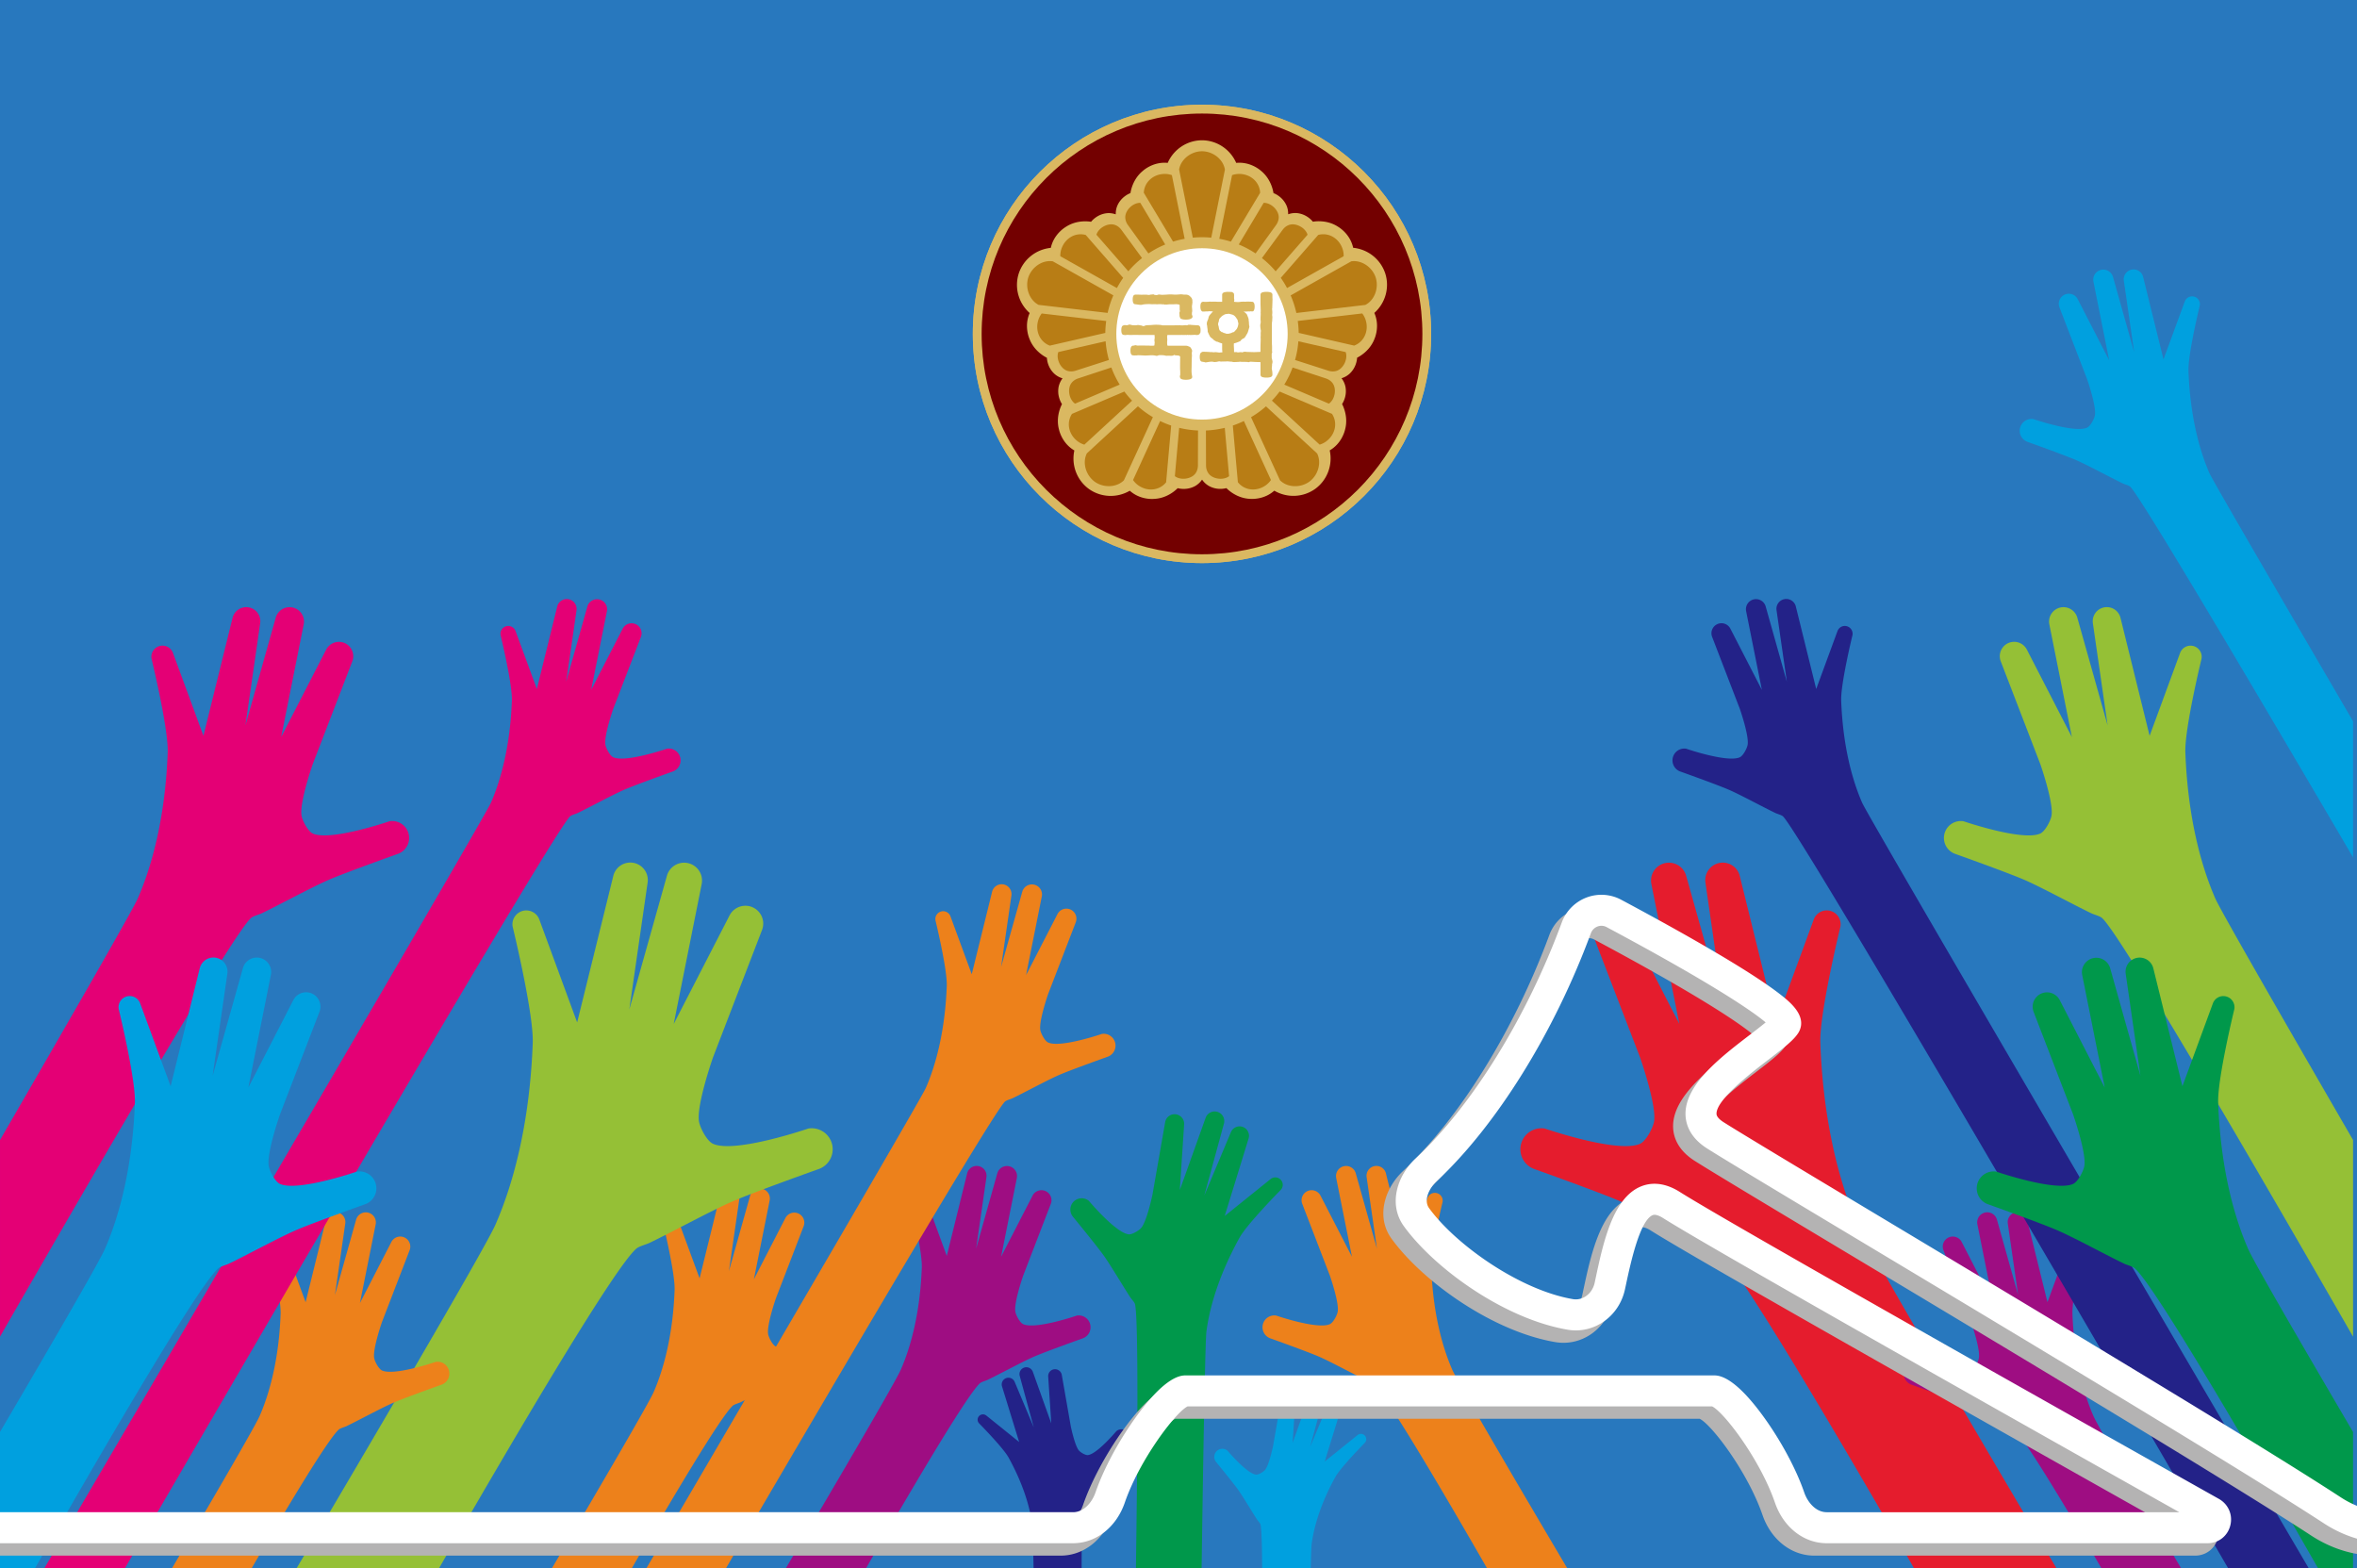
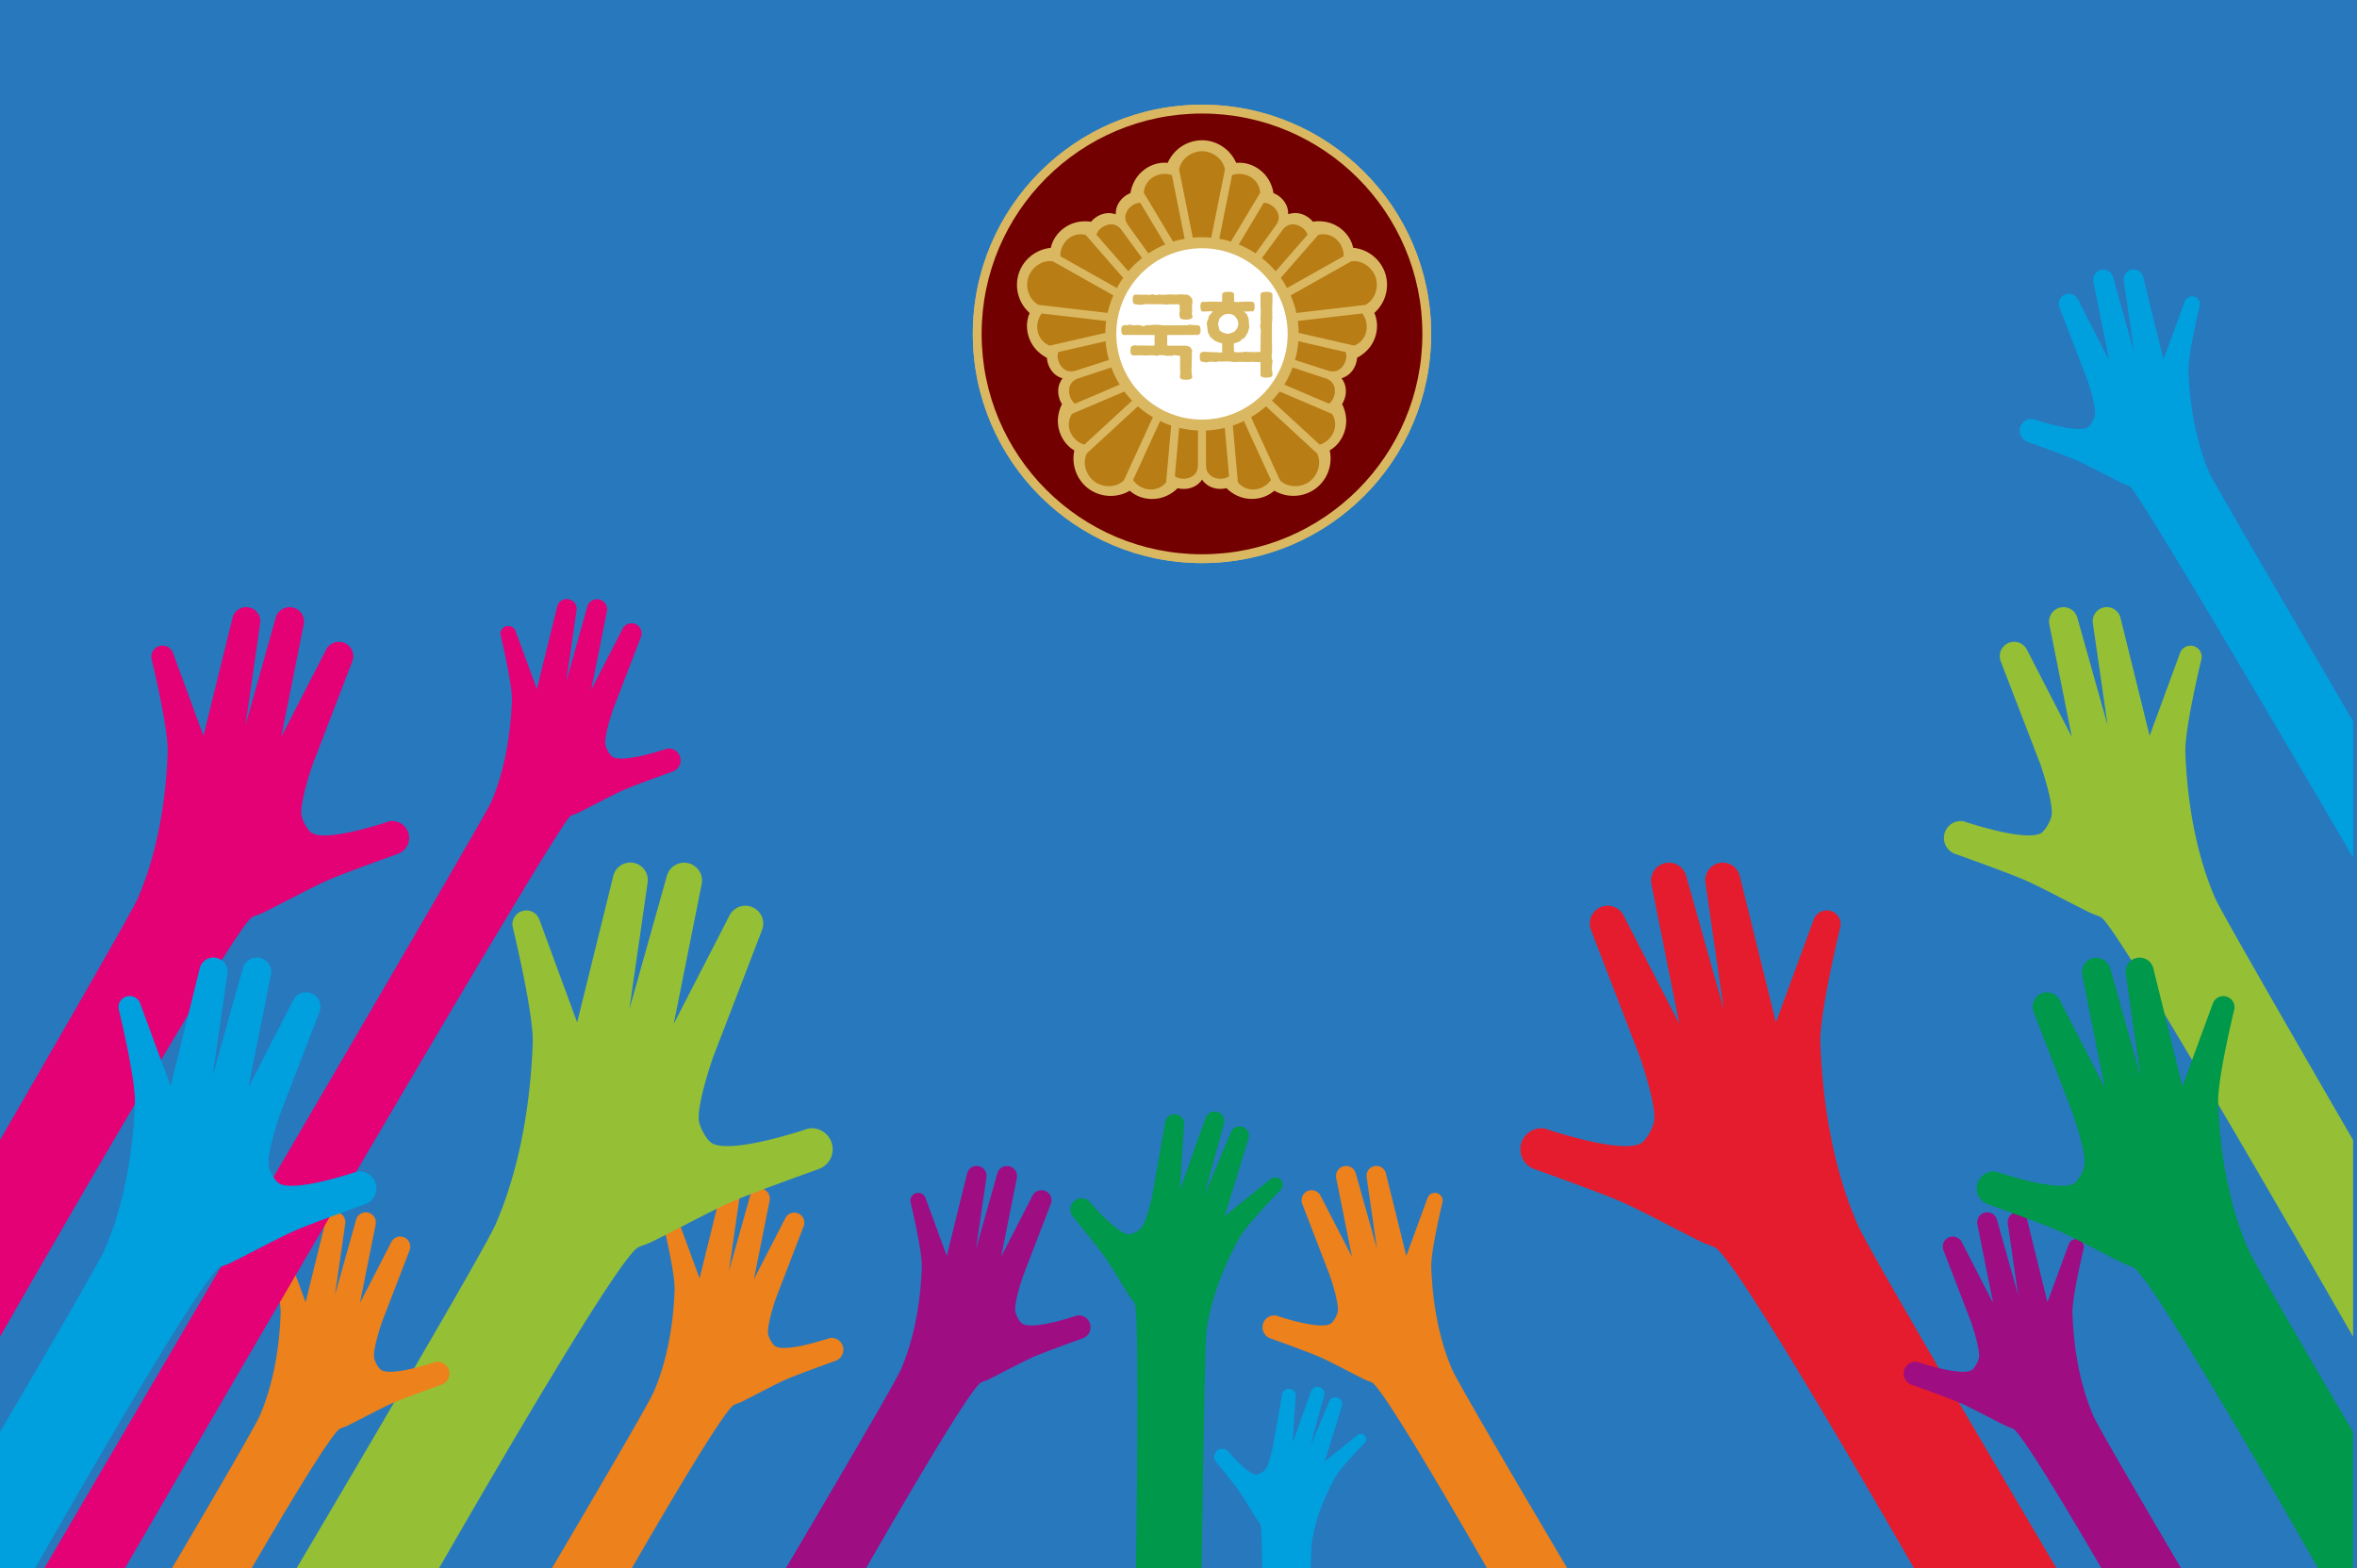
<svg xmlns="http://www.w3.org/2000/svg" xmlns:xlink="http://www.w3.org/1999/xlink" width="520" height="346" viewBox="39.265 66.79 520 346" xml:space="preserve">
  <path fill-rule="evenodd" clip-rule="evenodd" fill="#2878BE" d="M39.227 66.79h522.038v347.023H39.227z" />
  <path fill="#E40075" d="M129.342 250.479a3.73 3.73 0 0 0-4.132-2.521s-13.037 4.48-16.943 2.709c-1.06-.481-2.275-2.798-2.476-3.944-.501-2.866 2.476-11.376 2.476-11.376l8.721-22.656a3.164 3.164 0 0 0-5.766-2.585l-9.925 19.285 4.968-24.839a3.175 3.175 0 0 0-6.171-1.483l-6.683 23.755 3.256-22.549a3.108 3.108 0 0 0-6.093-1.189l-6.425 26.031-6.72-18.28a2.46 2.46 0 0 0-4.734 1.268s3.762 15.438 3.568 20.68c-.517 13.944-3.323 24.687-6.611 32.226-1.106 2.536-14.998 26.698-30.386 53.268v43.381c21.694-37.773 51.469-88.978 55.398-92.375.479-.414 1.752-.737 2.324-1.011 3.7-1.767 10.914-5.695 14.672-7.335 3.782-1.65 15.45-5.804 15.45-5.804a3.731 3.731 0 0 0 2.232-4.656z" />
  <path fill="#9E0D82" d="M238.01 368.926c-1.365 3.131-17.769 30.961-25.4 43.863h17.699c8.778-15.285 22.279-38.363 25.184-40.876.334-.289 1.225-.515 1.624-.706 2.587-1.234 7.628-3.98 10.255-5.127 2.643-1.153 10.799-4.057 10.799-4.057a2.606 2.606 0 0 0 1.561-3.254v-.001a2.608 2.608 0 0 0-2.889-1.76s-9.112 3.131-11.842 1.893c-.741-.337-1.59-1.955-1.73-2.757-.351-2.004 1.73-7.95 1.73-7.95l6.096-15.836a2.21 2.21 0 0 0-1.185-2.823 2.21 2.21 0 0 0-2.846 1.017l-6.937 13.479 3.473-17.361a2.222 2.222 0 0 0-1.416-2.521 2.218 2.218 0 0 0-2.897 1.483l-4.671 16.604 2.275-15.761a2.172 2.172 0 0 0-4.258-.831l-4.491 18.194-4.697-12.776a1.72 1.72 0 0 0-3.309.886s2.63 10.79 2.494 14.454c-.363 9.748-2.324 17.257-4.622 22.524z" />
-   <path fill="#ED811B" d="M243.517 306.797c-.949 2.177-32.423 56.052-61.669 105.992h17.558c28.965-49.556 59.339-101.056 61.594-103.005.335-.291 1.225-.516 1.625-.707 2.586-1.234 7.628-3.98 10.255-5.127 2.644-1.154 10.799-4.056 10.799-4.056a2.608 2.608 0 0 0 1.561-3.254 2.61 2.61 0 0 0-2.889-1.763s-9.112 3.132-11.842 1.894c-.74-.336-1.59-1.955-1.73-2.756-.351-2.004 1.73-7.951 1.73-7.951l6.096-15.836a2.213 2.213 0 0 0-4.031-1.806l-6.937 13.479 3.473-17.361a2.22 2.22 0 0 0-4.313-1.037l-4.671 16.603 2.276-15.761a2.172 2.172 0 0 0-4.259-.831l-4.491 18.194-4.697-12.776a1.72 1.72 0 0 0-3.309.886s2.63 10.79 2.494 14.454c-.364 9.748-2.325 17.257-4.623 22.525z" />
  <path fill="#ED811B" d="M183.474 373.884c-1.208 2.771-14.211 24.914-22.471 38.905h17.625c8.6-14.878 19.724-33.667 22.328-35.918.335-.29 1.225-.516 1.624-.707 2.586-1.235 7.628-3.98 10.255-5.127 2.643-1.154 10.799-4.058 10.799-4.058a2.606 2.606 0 0 0-1.328-5.014s-9.112 3.13-11.842 1.892c-.741-.336-1.591-1.954-1.731-2.756-.351-2.004 1.731-7.951 1.731-7.951l6.096-15.835a2.211 2.211 0 0 0-4.031-1.806l-6.937 13.479 3.473-17.361a2.219 2.219 0 0 0-1.416-2.521 2.218 2.218 0 0 0-2.897 1.483l-4.671 16.604 2.276-15.761a2.173 2.173 0 0 0-4.26-.831l-4.49 18.194-4.697-12.776a1.72 1.72 0 0 0-3.309.886s2.629 10.789 2.494 14.454c-.361 9.747-2.323 17.256-4.621 22.525z" />
  <path fill="#95C036" d="M148.584 336.927c-2.354 5.399-29.883 52.146-43.904 75.862h31.423c15.605-27.133 38.523-66.202 43.554-70.552.595-.516 2.177-.916 2.887-1.256 4.598-2.194 13.558-7.075 18.229-9.113 4.698-2.05 19.194-7.21 19.194-7.21a4.634 4.634 0 0 0-2.361-8.914s-16.196 5.565-21.049 3.364c-1.317-.598-2.827-3.475-3.076-4.899-.624-3.561 3.076-14.132 3.076-14.132l10.835-28.146a3.932 3.932 0 0 0-7.164-3.211l-12.33 23.957 6.172-30.858a3.945 3.945 0 0 0-7.666-1.841l-8.303 29.51 4.045-28.012a3.861 3.861 0 0 0-7.569-1.477l-7.982 32.339-8.349-22.71a3.058 3.058 0 0 0-5.882 1.576s4.674 19.177 4.433 25.69c-.643 17.323-4.129 30.669-8.213 40.033z" />
  <path fill="#ED811B" d="M96.555 379.143c-1.065 2.444-11.301 19.948-19.369 33.646h17.575c7.995-13.724 16.972-28.666 19.276-30.659.335-.289 1.225-.515 1.625-.705 2.587-1.235 7.628-3.981 10.255-5.128 2.643-1.154 10.799-4.057 10.799-4.057a2.608 2.608 0 0 0 1.56-3.255 2.605 2.605 0 0 0-2.888-1.76s-9.112 3.131-11.842 1.892c-.741-.336-1.59-1.954-1.731-2.756-.35-2.004 1.731-7.951 1.731-7.951l6.096-15.835a2.212 2.212 0 0 0-4.031-1.805l-6.937 13.479 3.473-17.361a2.22 2.22 0 0 0-4.313-1.038l-4.671 16.603 2.276-15.759a2.172 2.172 0 0 0-4.259-.832l-4.491 18.194-4.697-12.776a1.72 1.72 0 0 0-3.309.886s2.63 10.789 2.494 14.454c-.363 9.746-2.324 17.255-4.622 22.523z" />
  <path fill="#E40075" d="M147.575 243.874c-1.404 3.218-69.564 119.498-98.553 168.916h17.779c31.113-53.549 94.948-163.068 98.255-165.929.335-.29 1.225-.517 1.625-.706 2.586-1.235 7.628-3.982 10.255-5.128 2.643-1.153 10.798-4.056 10.798-4.056a2.608 2.608 0 0 0-1.327-5.016s-9.112 3.132-11.842 1.893c-.741-.335-1.591-1.955-1.731-2.756-.351-2.004 1.731-7.95 1.731-7.95l6.096-15.836a2.211 2.211 0 0 0-4.031-1.806l-6.937 13.479 3.473-17.362a2.221 2.221 0 0 0-4.314-1.037l-4.671 16.603 2.276-15.76a2.173 2.173 0 0 0-4.26-.831l-4.491 18.193-4.697-12.775a1.72 1.72 0 0 0-3.31.885s2.63 10.79 2.495 14.455c-.36 9.746-2.321 17.254-4.619 22.524z" />
  <path fill="#00A0DF" d="M46.971 412.79c11.818-20.71 35.771-62.158 40.455-66.209.479-.415 1.752-.738 2.324-1.012 3.701-1.767 10.915-5.696 14.673-7.335 3.782-1.651 15.45-5.805 15.45-5.805a3.729 3.729 0 0 0-1.9-7.175s-13.037 4.48-16.944 2.708c-1.06-.481-2.275-2.797-2.476-3.943-.501-2.867 2.476-11.375 2.476-11.375l8.722-22.655a3.165 3.165 0 0 0-5.767-2.586l-9.925 19.284 4.968-24.839a3.175 3.175 0 0 0-6.171-1.483l-6.684 23.755 3.256-22.549a3.108 3.108 0 0 0-6.093-1.19l-6.426 26.03-6.72-18.278a2.46 2.46 0 0 0-4.734 1.267s3.763 15.438 3.569 20.681c-.518 13.944-3.324 24.687-6.611 32.225-1.33 3.048-12.626 22.468-23.149 40.381v30.104h7.707zM484.983 161a2.608 2.608 0 0 1 2.89-1.76s9.111 3.131 11.842 1.892c.741-.335 1.592-1.955 1.729-2.756.351-2.004-1.729-7.95-1.729-7.95l-6.096-15.836a2.212 2.212 0 0 1 4.031-1.805l6.937 13.478-3.473-17.361a2.221 2.221 0 0 1 4.314-1.036l4.67 16.604-2.275-15.761a2.173 2.173 0 0 1 4.26-.832l4.49 18.195 4.697-12.777a1.722 1.722 0 0 1 1.72-1.124c1.021.063 1.763 1 1.59 2.009 0 0-2.632 10.791-2.495 14.455.362 9.746 2.323 17.255 4.621 22.523.618 1.419 14.205 24.802 31.691 54.744v30.032c-24.654-42.047-47.241-80.117-49.174-81.789-.335-.29-1.224-.515-1.624-.706-2.586-1.235-7.628-3.982-10.256-5.127-2.644-1.154-10.798-4.057-10.798-4.057a2.607 2.607 0 0 1-1.562-3.255z" />
  <path fill="#95C036" d="M468.321 250.479a3.73 3.73 0 0 1 4.13-2.521s13.038 4.48 16.945 2.709c1.059-.481 2.275-2.798 2.475-3.944.502-2.866-2.475-11.376-2.475-11.376l-8.722-22.656a3.163 3.163 0 0 1 5.765-2.585l9.925 19.285-4.968-24.839a3.175 3.175 0 0 1 6.171-1.483l6.683 23.755-3.255-22.549a3.109 3.109 0 0 1 2.4-3.479 3.11 3.11 0 0 1 3.692 2.29l6.426 26.031 6.72-18.28a2.46 2.46 0 0 1 4.733 1.268s-3.763 15.438-3.567 20.68c.517 13.944 3.323 24.687 6.61 32.226 1.106 2.536 14.999 26.698 30.386 53.268v43.381c-21.692-37.773-51.469-88.978-55.398-92.375-.478-.414-1.75-.737-2.322-1.011-3.702-1.767-10.914-5.695-14.673-7.335-3.782-1.65-15.45-5.804-15.45-5.804a3.73 3.73 0 0 1-2.231-4.656z" />
  <path fill="#ED811B" d="M359.651 368.926c1.365 3.131 17.769 30.961 25.4 43.863h-17.699c-8.778-15.285-22.277-38.363-25.183-40.876-.335-.289-1.224-.515-1.624-.706-2.586-1.234-7.628-3.98-10.256-5.127-2.643-1.153-10.798-4.057-10.798-4.057a2.607 2.607 0 0 1-1.562-3.254v-.001a2.609 2.609 0 0 1 2.89-1.76s9.111 3.131 11.842 1.893c.741-.337 1.59-1.955 1.73-2.757.351-2.004-1.73-7.95-1.73-7.95l-6.095-15.836a2.21 2.21 0 0 1 1.184-2.823 2.21 2.21 0 0 1 2.846 1.017l6.938 13.479-3.474-17.361a2.22 2.22 0 0 1 4.314-1.038l4.671 16.604-2.276-15.761a2.173 2.173 0 0 1 4.26-.831l4.49 18.194 4.697-12.776a1.72 1.72 0 0 1 3.309.886s-2.63 10.79-2.494 14.454c.362 9.748 2.323 17.257 4.62 22.524z" />
  <path fill="#E51C2D" d="M449.078 336.927c2.355 5.399 29.884 52.146 43.904 75.862h-31.424c-15.604-27.133-38.521-66.202-43.552-70.552-.597-.516-2.177-.916-2.888-1.256-4.597-2.194-13.559-7.075-18.228-9.113-4.699-2.05-19.195-7.21-19.195-7.21a4.631 4.631 0 0 1-2.772-5.784 4.633 4.633 0 0 1 5.133-3.13s16.196 5.565 21.049 3.364c1.317-.598 2.827-3.475 3.077-4.899.621-3.561-3.077-14.132-3.077-14.132l-10.834-28.146a3.933 3.933 0 0 1 2.105-5.02 3.933 3.933 0 0 1 5.059 1.809l12.329 23.957-6.173-30.858a3.946 3.946 0 0 1 7.668-1.841l8.303 29.51-4.046-28.012a3.862 3.862 0 0 1 7.569-1.477l7.983 32.339 8.348-22.71a3.059 3.059 0 0 1 3.059-1.996 3.055 3.055 0 0 1 2.822 3.572s-4.674 19.177-4.432 25.69c.643 17.323 4.128 30.669 8.213 40.033z" />
  <path fill="#9E0D82" d="M501.107 379.143c1.066 2.444 11.3 19.948 19.37 33.646h-17.576c-7.995-13.724-16.971-28.666-19.276-30.659-.334-.289-1.225-.515-1.624-.705-2.586-1.235-7.628-3.981-10.254-5.128-2.646-1.154-10.8-4.057-10.8-4.057a2.607 2.607 0 0 1-1.56-3.255 2.605 2.605 0 0 1 2.888-1.76s9.111 3.131 11.842 1.892c.741-.336 1.592-1.954 1.729-2.756.351-2.004-1.729-7.951-1.729-7.951l-6.096-15.835a2.212 2.212 0 0 1 4.031-1.805l6.937 13.479-3.471-17.361a2.219 2.219 0 0 1 4.312-1.038l4.67 16.603-2.275-15.759a2.173 2.173 0 0 1 4.26-.832l4.49 18.194 4.697-12.776a1.72 1.72 0 0 1 3.31.886s-2.63 10.789-2.495 14.454c.361 9.746 2.322 17.255 4.62 22.523z" />
-   <path fill="#232288" d="M450.087 243.874c1.404 3.218 69.563 119.498 98.553 168.916h-17.78c-31.113-53.549-94.946-163.068-98.255-165.929-.335-.29-1.224-.517-1.624-.706-2.588-1.235-7.628-3.982-10.256-5.128-2.644-1.153-10.798-4.056-10.798-4.056a2.609 2.609 0 0 1 1.328-5.016s9.111 3.132 11.842 1.893c.741-.335 1.59-1.955 1.73-2.756.35-2.004-1.73-7.95-1.73-7.95L417 207.305a2.211 2.211 0 0 1 4.032-1.806l6.937 13.479-3.473-17.362a2.223 2.223 0 0 1 1.415-2.521 2.218 2.218 0 0 1 2.897 1.484l4.672 16.603-2.275-15.76a2.171 2.171 0 0 1 4.258-.831l4.492 18.193 4.695-12.775a1.72 1.72 0 0 1 3.31.885s-2.63 10.79-2.493 14.455c.362 9.747 2.323 17.255 4.62 22.525z" />
  <path fill="#00984B" d="M550.69 412.79c-11.817-20.71-35.769-62.158-40.454-66.209-.479-.415-1.751-.738-2.323-1.012-3.7-1.767-10.913-5.696-14.673-7.335-3.781-1.651-15.451-5.805-15.451-5.805a3.732 3.732 0 0 1-2.232-4.656 3.733 3.733 0 0 1 4.133-2.519s13.038 4.48 16.944 2.708c1.06-.481 2.275-2.797 2.475-3.943.502-2.867-2.475-11.375-2.475-11.375l-8.721-22.655a3.165 3.165 0 0 1 5.765-2.586l9.924 19.284-4.968-24.839a3.177 3.177 0 0 1 6.171-1.483l6.683 23.755-3.255-22.549a3.109 3.109 0 0 1 6.093-1.19l6.425 26.03 6.721-18.278a2.461 2.461 0 0 1 4.733 1.267s-3.764 15.438-3.568 20.681c.518 13.944 3.323 24.687 6.611 32.225 1.33 3.048 12.626 22.468 23.147 40.381v30.104h-7.705z" />
  <path fill="#00A0DF" d="M340.178 383.315a1.176 1.176 0 0 0-1.404.054l-7.245 5.831 3.771-12.238a1.484 1.484 0 0 0-2.787-1.012l-4.212 10.032 3.105-11.369a1.518 1.518 0 0 0-2.892-.911l-4.075 11.392.68-10.337a1.512 1.512 0 0 0-2.997-.36l-2.001 11.42s-.873 4.217-1.783 5.267c-.365.421-1.432 1.069-1.983 1.007-2.037-.235-6.271-5.276-6.271-5.276a1.782 1.782 0 0 0-2.543 2.471s3.756 4.57 4.898 6.177c1.137 1.595 3.122 4.979 4.204 6.611.167.252.608.697.703.984.228.697.341 4.452.381 9.731h10.711c.073-2.943.142-4.896.198-5.329.508-3.896 2.001-8.983 5.221-14.82 1.208-2.194 6.546-7.589 6.546-7.589a1.177 1.177 0 0 0-.225-1.736z" />
-   <path fill="#232288" d="M287.866 382.525a1.783 1.783 0 0 0-2.312-.015s-4.236 5.041-6.271 5.274c-.552.064-1.619-.584-1.983-1.004-.91-1.051-1.784-5.268-1.784-5.268l-2.001-11.42a1.51 1.51 0 0 0-1.688-1.237 1.51 1.51 0 0 0-1.31 1.597l.68 10.336-4.075-11.392a1.517 1.517 0 0 0-2.89.911l3.105 11.37-4.212-10.033a1.484 1.484 0 0 0-2.788 1.012l3.771 12.237-7.247-5.832a1.178 1.178 0 0 0-1.403-.053 1.177 1.177 0 0 0-.223 1.737s5.337 5.395 6.547 7.59c3.217 5.836 4.71 10.924 5.218 14.819.081.619.186 4.344.296 9.634h10.598c.006-7.478.111-13.162.398-14.036.094-.287.537-.732.703-.985 1.081-1.633 3.067-5.017 4.203-6.611 1.143-1.606 4.898-6.176 4.898-6.176a1.779 1.779 0 0 0-.23-2.455z" />
  <path fill="#00984B" d="M321.86 329.246a1.642 1.642 0 0 0-2.274-2.353l-10.126 8.147 5.27-17.1a2.074 2.074 0 0 0-3.893-1.413l-5.887 14.019 4.341-15.887a2.122 2.122 0 0 0-1.643-2.64 2.123 2.123 0 0 0-2.399 1.367l-5.693 15.918.949-14.442a2.11 2.11 0 0 0-4.186-.503l-2.796 15.959s-1.221 5.891-2.494 7.358c-.508.587-2 1.494-2.771 1.405-2.844-.328-8.763-7.371-8.763-7.371a2.49 2.49 0 0 0-3.552 3.452s5.248 6.385 6.845 8.63c1.586 2.229 4.363 6.956 5.873 9.238.233.354.851.975.982 1.378.852 2.597.558 35.521.23 58.382h14.492c.312-22.472.781-50.13 1.056-52.233.709-5.442 2.797-12.551 7.293-20.706 1.689-3.067 9.146-10.605 9.146-10.605z" />
  <defs>
-     <path id="a" d="M39.265 0h520v547.369h-520z" />
-   </defs>
+     </defs>
  <clipPath id="b">
    <use xlink:href="#a" overflow="visible" />
  </clipPath>
  <g clip-path="url(#b)">
    <path fill="#B4B3B3" d="M695.268 409.966H563.542c-4.975 0-9.936-1.524-14.35-4.407-17.592-11.497-64.739-39.773-99.165-60.419-18.137-10.877-32.464-19.468-36.853-22.242-3.789-2.396-4.693-5.299-4.785-7.313-.3-6.676 7.72-12.817 14.162-17.753 1.12-.857 2.484-1.902 3.511-2.76-3.25-2.768-13.044-9.249-35.095-21.028a2.38 2.38 0 0 0-1.996-.126 2.506 2.506 0 0 0-1.473 1.496c-8.096 21.926-20.812 42.374-34.015 54.696-1.728 1.613-2.903 4.237-1.682 5.921 5.872 8.091 20.026 18.094 31.741 20.087 2.178.372 4.284-1.212 4.796-3.604l.174-.813c1.691-7.938 3.797-17.818 9.954-20.412 1.857-.783 4.868-1.213 8.657 1.182 11.71 7.398 93.988 53.695 118.928 67.708 2.117 1.192 3.129 3.57 2.514 5.921-.605 2.313-2.619 3.866-5.011 3.866h-84.028c-5.063 0-9.547-3.522-11.422-8.975-3.255-9.468-11.222-19.93-13.849-21.209h-115.72c-2.625 1.279-10.592 11.741-13.848 21.209-1.875 5.452-6.357 8.975-11.421 8.975H0v-6.842h273.266c2.384 0 4.205-2.189 4.951-4.358 1.751-5.094 5.057-11.271 8.841-16.526 6.697-9.3 10.063-9.3 11.17-9.3h116.337c1.105 0 4.474 0 11.17 9.3 3.785 5.255 7.09 11.433 8.842 16.526.746 2.169 2.565 4.358 4.951 4.358h77.799c-29.705-16.702-102.753-57.854-113.856-64.87-.713-.45-1.698-.93-2.346-.66-2.866 1.209-4.928 10.884-5.919 15.533l-.174.819c-1.282 5.986-6.833 9.907-12.635 8.916-13.98-2.378-29.349-13.467-36.131-22.813-3.567-4.916-1.417-11.237 2.551-14.941 12.46-11.63 24.521-31.092 32.264-52.064a9.372 9.372 0 0 1 5.461-5.521 9.26 9.26 0 0 1 7.649.485c6.68 3.568 16.321 8.842 24.326 13.707 4.56 2.772 8.082 5.108 10.47 6.945 2.215 1.703 6.336 4.874 4.422 8.488l-.131.227c-1.005 1.589-3.045 3.191-6.563 5.889-3.775 2.89-11.629 8.906-11.487 12.013.03.701.889 1.385 1.603 1.838 4.322 2.729 18.619 11.304 36.719 22.157 34.473 20.675 81.686 48.99 99.39 60.56 3.295 2.153 6.962 3.293 10.604 3.293H695.27v6.841z" />
    <path fill="#FFF" d="M698.005 407.229H566.279c-4.974 0-9.937-1.522-14.348-4.406-17.593-11.499-64.74-39.772-99.166-60.419-18.138-10.878-32.463-19.469-36.854-22.243-3.788-2.394-4.693-5.298-4.784-7.313-.3-6.676 7.719-12.818 14.163-17.753 1.12-.857 2.484-1.903 3.512-2.759-3.253-2.769-13.045-9.249-35.098-21.029a2.39 2.39 0 0 0-1.993-.127c-.4.153-1.124.55-1.476 1.498-8.094 21.925-20.811 42.373-34.015 54.697-1.726 1.61-2.902 4.234-1.679 5.92 5.87 8.092 20.026 18.093 31.74 20.087 2.177.371 4.284-1.212 4.796-3.605l.174-.813c1.69-7.938 3.796-17.817 9.954-20.41 1.857-.783 4.868-1.216 8.657 1.181 11.711 7.398 93.988 53.694 118.926 67.708 2.119 1.191 3.129 3.57 2.514 5.919-.604 2.313-2.617 3.867-5.008 3.867h-84.028c-5.063 0-9.548-3.521-11.422-8.975-3.257-9.468-11.224-19.929-13.849-21.209H301.271c-2.625 1.281-10.591 11.741-13.848 21.209-1.875 5.453-6.357 8.975-11.421 8.975H2.736v-6.842h273.266c2.384 0 4.205-2.189 4.951-4.358 1.751-5.093 5.057-11.271 8.841-16.526 6.697-9.299 10.063-9.299 11.17-9.299H417.3c1.108 0 4.475 0 11.172 9.299 3.784 5.255 7.09 11.434 8.842 16.526.745 2.169 2.565 4.358 4.952 4.358h77.798c-29.704-16.701-102.754-57.854-113.855-64.868-.714-.453-1.701-.932-2.348-.66-2.865 1.206-4.927 10.882-5.917 15.531l-.176.819c-1.281 5.988-6.831 9.905-12.635 8.917-13.979-2.378-29.349-13.467-36.131-22.812-3.567-4.918-1.417-11.239 2.55-14.942 12.461-11.629 24.522-31.093 32.266-52.065a9.37 9.37 0 0 1 5.461-5.521 9.254 9.254 0 0 1 7.648.486c6.679 3.567 16.321 8.841 24.327 13.708 4.559 2.77 8.081 5.107 10.47 6.943 2.214 1.703 6.335 4.875 4.423 8.489l-.132.227c-1.004 1.588-3.044 3.191-6.564 5.887-3.775 2.892-11.628 8.906-11.487 12.014.031.7.89 1.386 1.604 1.837 4.322 2.731 18.618 11.304 36.717 22.159 34.474 20.675 81.687 48.989 99.39 60.56 3.296 2.154 6.964 3.292 10.605 3.292h131.727v6.841z" />
  </g>
  <path fill-rule="evenodd" clip-rule="evenodd" fill="#DAB861" d="M304.449 89.89c-27.92 0-50.56 22.638-50.56 50.56s22.64 50.557 50.56 50.557c27.925 0 50.557-22.635 50.557-50.557-.001-27.922-22.632-50.56-50.557-50.56z" />
  <path fill-rule="evenodd" clip-rule="evenodd" fill="#730000" d="M304.449 189.064c-26.847 0-48.616-21.766-48.616-48.614 0-26.849 21.77-48.613 48.616-48.613 26.852 0 48.621 21.765 48.621 48.613s-21.77 48.614-48.621 48.614z" />
  <path fill="#DAB861" d="M344.877 127.102a8.302 8.302 0 0 0-7.077-5.649c-.615-2.812-2.717-4.276-3.353-4.659-2.36-1.534-4.944-1.199-5.53-1.095-.348-.431-1.514-1.671-3.455-1.893a4.623 4.623 0 0 0-1.898.218c-.037.012-.071.023-.104.036v-.094c0-.671-.128-1.32-.379-1.871-.809-1.781-2.353-2.507-2.863-2.708-.086-.583-.566-3.146-2.763-4.923-.556-.483-2.593-2.023-5.456-1.741-1.327-3.016-4.285-4.975-7.555-4.986-3.275.011-6.234 1.97-7.56 4.986-2.863-.282-4.907 1.258-5.463 1.746-2.191 1.772-2.671 4.335-2.754 4.918-.513.201-2.056.927-2.866 2.708a4.596 4.596 0 0 0-.382 1.871c0 .035.001.074.005.104-.03-.008-.06-.018-.089-.027-.639-.205-1.295-.285-1.897-.217-1.948.217-3.113 1.462-3.463 1.889-.581-.104-3.164-.436-5.533 1.102-.63.382-2.728 1.843-3.347 4.651-3.274.332-6.047 2.541-7.072 5.65-1 3.115-.055 6.535 2.404 8.726-1.154 2.639-.314 5.055-.027 5.734 1.011 2.629 3.296 3.883 3.829 4.139.031.554.244 2.246 1.688 3.563a4.618 4.618 0 0 0 1.664.941l.102.031c-.019.024-.038.052-.056.073a4.649 4.649 0 0 0-.796 1.741c-.392 1.917.431 3.41.729 3.874-.277.524-1.393 2.875-.662 5.605.167.716.908 3.164 3.389 4.617-.699 3.221.546 6.54 3.186 8.476 2.655 1.911 6.198 2.069 9.044.408 2.152 1.912 4.71 1.863 5.448 1.795 2.813-.145 4.708-1.935 5.12-2.359.532.144 2.208.46 3.908-.503a4.613 4.613 0 0 0 1.471-1.384c.018.026.033.056.055.08a4.61 4.61 0 0 0 1.408 1.292c1.699.968 3.373.649 3.908.504.411.428 2.305 2.212 5.128 2.363.731.058 3.287.11 5.438-1.797 2.844 1.658 6.39 1.5 9.041-.412 2.642-1.934 3.886-5.252 3.188-8.477 2.48-1.453 3.224-3.903 3.393-4.626.729-2.719-.39-5.072-.668-5.598.305-.461 1.125-1.955.732-3.872a4.597 4.597 0 0 0-.859-1.823 4.52 4.52 0 0 0 1.753-.97c1.445-1.318 1.656-3.009 1.688-3.561.532-.26 2.819-1.507 3.831-4.144.289-.682 1.124-3.095-.03-5.732 2.46-2.192 3.405-5.608 2.407-8.72z" />
  <path fill-rule="evenodd" clip-rule="evenodd" fill="#FFF" d="M304.449 159.354c-10.438 0-18.901-8.462-18.901-18.901 0-10.441 8.463-18.901 18.901-18.901 10.441 0 18.9 8.46 18.9 18.901 0 10.439-8.459 18.901-18.9 18.901z" />
  <path fill="#B87D15" d="M306.492 119.222c1.287-6.419 2.752-13.711 3.013-15.008-.333-2.202-2.538-4.035-5.06-4.061-2.48.026-4.686 1.832-5.047 4.033l3.02 15.036a20.99 20.99 0 0 1 4.074 0zM297.804 105.426a4.76 4.76 0 0 0-1.543-.269c-1.338 0-2.559.496-3.44 1.386a4.227 4.227 0 0 0-1.213 2.774c.912 1.52 3.888 6.489 6.455 10.776.834-.259 1.69-.464 2.56-.622l-2.819-14.045zM317.279 109.317a4.23 4.23 0 0 0-1.211-2.774c-.882-.89-2.105-1.386-3.44-1.386a4.75 4.75 0 0 0-1.543.269c-.417 2.077-1.743 8.682-2.821 14.043.873.158 1.73.363 2.563.621 2.565-4.285 5.544-9.256 6.452-10.773z" />
-   <path fill-rule="evenodd" clip-rule="evenodd" fill="#B87D15" d="M292.628 122.7a21.09 21.09 0 0 1 3.707-1.974c-2.679-4.475-5.228-8.74-5.494-9.185l-.072-.001c-1.562 0-3.246 1.606-3.246 3.165 0 .582.187 1.154.562 1.696l4.543 6.299zM316.268 122.7a20.977 20.977 0 0 0-3.706-1.974c2.679-4.475 5.227-8.74 5.492-9.185l.074-.001c1.563 0 3.248 1.606 3.248 3.165 0 .582-.189 1.154-.561 1.696l-4.547 6.299z" />
  <path fill="#B87D15" d="M284.891 131.945c-5.706-3.208-12.187-6.854-13.344-7.503-2.194-.367-4.618 1.165-5.425 3.561-.739 2.362.295 5.016 2.277 6.042 1.398.162 8.757 1.02 15.234 1.772.145-.655.322-1.308.532-1.963.214-.65.457-1.288.726-1.909zM269.085 135.945a4.807 4.807 0 0 0-.731 1.383c-.413 1.271-.322 2.587.254 3.701a4.214 4.214 0 0 0 2.263 2.009c1.726-.394 7.375-1.688 12.246-2.808.01-.873.077-1.748.198-2.625-5.436-.636-12.126-1.414-14.23-1.66zM278.803 118.626a4.234 4.234 0 0 0-3.011.29c-1.122.569-1.967 1.576-2.379 2.846a4.752 4.752 0 0 0-.223 1.554c1.846 1.037 7.719 4.338 12.485 7.021.419-.783.879-1.533 1.384-2.246l-8.256-9.465z" />
  <path fill-rule="evenodd" clip-rule="evenodd" fill="#B87D15" d="M283.914 146.204a21.388 21.388 0 0 1-.732-4.137c-5.083 1.167-9.927 2.271-10.431 2.389l-.026.068c-.482 1.485.523 3.586 2.006 4.069.555.179 1.153.175 1.786-.012l7.397-2.377zM291.22 123.724a20.733 20.733 0 0 0-3.022 2.913c-3.428-3.933-6.697-7.672-7.038-8.063l.021-.07c.485-1.486 2.531-2.593 4.013-2.111.557.179 1.039.535 1.438 1.058l4.588 6.273z" />
  <path fill="#B87D15" d="M325.267 135.833c6.502-.756 13.89-1.618 15.205-1.774 1.99-.991 3.054-3.657 2.296-6.067-.791-2.347-3.187-3.887-5.395-3.551l-13.364 7.517a20.965 20.965 0 0 1 1.258 3.875zM335.703 123.309a4.802 4.802 0 0 0-.223-1.554c-.413-1.269-1.259-2.279-2.382-2.841a4.204 4.204 0 0 0-3.009-.296c-1.164 1.336-4.975 5.702-8.259 9.469.507.711.966 1.464 1.384 2.243 4.769-2.682 10.64-5.983 12.489-7.021zM338.02 143.03a4.216 4.216 0 0 0 2.263-2.008c.576-1.114.669-2.425.255-3.699a4.803 4.803 0 0 0-.731-1.385c-2.105.244-8.795 1.027-14.227 1.655.119.88.188 1.761.199 2.63 4.87 1.118 10.515 2.415 12.241 2.807z" />
  <path fill-rule="evenodd" clip-rule="evenodd" fill="#B87D15" d="M317.673 123.724a21.047 21.047 0 0 1 3.025 2.917c3.424-3.932 6.696-7.672 7.034-8.064-.009-.04-.019-.072-.019-.072-.483-1.482-2.531-2.591-4.012-2.109-.555.179-1.039.538-1.441 1.06l-4.587 6.268zM324.978 146.207c.379-1.342.627-2.728.732-4.134 5.084 1.163 9.928 2.269 10.436 2.387a.86.86 0 0 1 .022.068c.481 1.482-.523 3.585-2.008 4.067-.552.177-1.151.177-1.783-.011l-7.399-2.377z" />
  <path fill="#B87D15" d="M290.315 156.418c-4.813 4.438-10.285 9.476-11.259 10.372-1.026 1.978-.316 4.755 1.71 6.261 2.022 1.436 4.862 1.272 6.45-.297.588-1.277 3.676-8.013 6.396-13.938a22.472 22.472 0 0 1-1.703-1.113 22.533 22.533 0 0 1-1.594-1.285zM289.236 172.687c.301.432.663.814 1.092 1.125 1.08.783 2.358 1.107 3.598.9a4.234 4.234 0 0 0 2.61-1.529c.154-1.764.669-7.536 1.114-12.514a20.556 20.556 0 0 1-2.438-1.003c-2.284 4.973-5.092 11.095-5.976 13.021zM275.766 158.092a4.233 4.233 0 0 0-.651 2.956c.192 1.24.891 2.356 1.971 3.144.428.31.905.535 1.406.69 1.56-1.438 6.512-6 10.536-9.705a21.133 21.133 0 0 1-1.706-2.008c-4.598 1.956-9.928 4.23-11.556 4.923z" />
  <path fill-rule="evenodd" clip-rule="evenodd" fill="#B87D15" d="M303.574 161.757a21.199 21.199 0 0 1-4.158-.586c-.464 5.197-.908 10.146-.954 10.657.033.03.06.049.06.049 1.261.917 3.569.609 4.485-.653.344-.468.525-1.042.543-1.7l.024-7.767zM284.449 147.859a21.194 21.194 0 0 0 1.841 3.777c-4.799 2.045-9.37 4-9.842 4.202-.037-.024-.064-.045-.064-.045-1.26-.916-1.681-3.205-.764-4.466.343-.47.83-.823 1.451-1.039l7.378-2.429z" />
  <path fill="#B87D15" d="M315.27 158.824c2.731 5.948 5.83 12.708 6.384 13.911 1.561 1.588 4.424 1.776 6.482.311 1.986-1.478 2.713-4.235 1.711-6.224-1.035-.956-6.484-5.975-11.281-10.392-.504.443-1.031.871-1.586 1.273-.557.405-1.128.776-1.71 1.121zM330.406 164.877a4.73 4.73 0 0 0 1.406-.689c1.08-.789 1.782-1.904 1.969-3.143a4.217 4.217 0 0 0-.65-2.958c-1.627-.692-6.958-2.963-11.558-4.925a21.135 21.135 0 0 1-1.702 2.01c4.021 3.706 8.978 8.268 10.535 9.705zM312.365 173.174a4.223 4.223 0 0 0 2.609 1.535c1.239.204 2.516-.115 3.598-.902.428-.312.79-.692 1.09-1.126-.883-1.922-3.691-8.044-5.971-13.015-.801.383-1.615.721-2.44 1.001.442 4.977.956 10.748 1.114 12.507z" />
  <path fill-rule="evenodd" clip-rule="evenodd" fill="#B87D15" d="M324.439 147.862a21.35 21.35 0 0 1-1.838 3.777c4.796 2.042 9.369 3.997 9.844 4.199a.7.7 0 0 0 .059-.045c1.264-.912 1.688-3.205.768-4.466-.342-.467-.829-.818-1.45-1.039l-7.383-2.426zM305.314 161.759a21.545 21.545 0 0 0 4.16-.585c.461 5.194.91 10.145.953 10.663l-.057.042c-1.265.917-3.572.611-4.488-.653-.342-.468-.523-1.041-.543-1.7l-.025-7.767z" />
  <path fill="#DAB861" d="M314.061 135.525c.226 0 .487-.035.677-.035.026 0 .051.001.072.003.045.003.125.027.139.026h.003l.01-.004a1.255 1.255 0 0 0 .091-.046c.012-.002-.009-.002.028-.009h.016c.053 0 .14.01.24.018l.02.002.011.009c.02 0 .049-.001.088-.005h.053a.751.751 0 0 0 .213-.023s.031-.018.075-.061a.553.553 0 0 0 .122-.183l-.001-.004.011-.021c.09-.183.133-.464.133-.766 0-.365-.062-.699-.193-.868l-.014-.017a.553.553 0 0 0-.197-.161c-.209-.021-.417-.042-.607-.048-.169 0-.365-.01-.559-.01-.16 0-.316.007-.45.03l-.007.001h-.006a8.85 8.85 0 0 0-.842-.004l-.166.009a2.72 2.72 0 0 1-.631.061c-.35 0-.689-.038-.814-.053l-.052-.006v-.17l.007-.012a.491.491 0 0 0 .047-.153v-.02c.002-.118-.034-.251-.054-.398v-.427c.005-.09.009-.186.009-.266a.644.644 0 0 0-.016-.179c-.032-.113-.021-.223-.063-.27-.104-.057-.11-.091-.192-.136a2.32 2.32 0 0 1-.158-.101.474.474 0 0 0-.16-.022c-.081-.004-.174-.005-.258-.024-.015.002-.031.002-.047.002-.039 0-.082-.004-.122-.006l.007.011-.104-.004c-.071-.004-.14-.008-.21-.008-.447-.001-.863.061-1.074.196a.53.53 0 0 0-.242.434l-.006-.001.008.006v1.549h-1.023c-.202-.007-.401-.027-.594-.027h-.028l-.38.007h-.006l-.122-.001-.063.001-.003-.001c-.034 0-.108.017-.178.018a.18.18 0 0 1-.115-.033h-.002l-.021-.002-.054.002a.9.9 0 0 1-.098.006l-.077-.001a.438.438 0 0 0-.111.012.586.586 0 0 1-.139.016l-.068-.001a.777.777 0 0 0-.065.003c-.122.011-.167.006-.27.017a2.356 2.356 0 0 1-.206.008 4.237 4.237 0 0 1-.544-.032.56.56 0 0 0-.21.045.366.366 0 0 0-.055.021.173.173 0 0 0-.076.045.434.434 0 0 0-.101.091c-.131.169-.194.504-.192.869 0 .319.048.616.148.798a.861.861 0 0 0 .046.074c.1.107.049.107.21.19a.318.318 0 0 0 .156.035c.032 0 .07-.003.119-.003l.061.002h.028c.151 0 .462-.04.667-.04.047 0 .09.002.126.009a.211.211 0 0 0 .03.002c.082 0 .233-.035.336-.052l.006-.001.85.061-.089.091c-.089.09-.173.185-.257.285-.259.256-.504.572-.54.672-.142.347-.125.546-.264.846-.106.228-.216.489-.216.763h-.005l.005.009v.018c0 .204.023.299.074.493l.001.006v.006c.01.211.034.417.075.623.007.084.017.158.031.251.015.138-.008.361.034.442.144.328.296.677.47.983.094.187.279.32.512.479.207.158.374.395.54.458.207.091.265.191.448.237.064.017.131.024.196.03h.013l.01.006c.289.143.602.257.933.341l.046.011v1.292l.039.547-.004.146-.061-.004c-.049-.002-.102-.005-.15-.005-.063 0-.12.002-.161.005-.055.009-.114.03-.185.033l-.043.001c-.235-.001-.67-.093-.906-.092a.56.56 0 0 0-.06.003c-.14.012-.249.028-.372.028-.082 0-.168-.008-.267-.03a.517.517 0 0 0-.129-.015c-.07 0-.146.009-.23.009a.718.718 0 0 1-.101-.006c-.274-.034-.545-.04-.834-.054l-.555-.021a1.246 1.246 0 0 0-.104-.005c-.203 0-.355.055-.471.16l-.004.005-.006.003a.447.447 0 0 0-.145.121c-.131.169-.192.504-.191.869-.001.364.061.699.191.868.139.186.396.198.438.197l.006.001h.023l.008.002a.89.89 0 0 0 .27.04h.072l.017.014a.395.395 0 0 0 .256.075c.124 0 .261-.032.379-.05.308-.046.624-.106.947-.106.179 0 .359.019.542.07.023.007.057.01.096.01.09.001.199-.019.288-.022.31-.005.509-.124.794-.126.091 0 .191.013.307.05h.02c.07 0 .227-.021.322-.021.025 0 .048.001.065.006.01.002.022.003.042.003.061.001.148-.016.221-.016l.066-.001c.096 0 .188.003.279.003.065 0 .129-.001.191-.008.075-.01.148-.014.224-.014.292 0 .579.062.86.061.006 0 .014 0 .012.001h.01c.098.001.286.03.395.085h.012a.436.436 0 0 0 .055.002h.101a.18.18 0 0 1 .067.009c.272-.004.438-.032.728-.032.266.001.436-.053.687-.053l.078.001h.004c.087.014.09.05.119.043a5.817 5.817 0 0 1 .391-.01c.439.001.971.018 1.017.028h.005c.002 0 .007 0 .021.014v-.001c.024.022.053.032.095.032.126.003.32-.106.497-.109a39.355 39.355 0 0 0 2.044.088h.139v2.789l-.001.002c0 .04.011.29.241.433.213.134.627.196 1.074.195.447 0 .863-.062 1.075-.195a.526.526 0 0 0 .24-.433v-.006l.002-.204-.009-.053-.012-.336c-.016-.132-.051-.271-.064-.419-.013-.094-.037-.216-.055-.313a.3.3 0 0 1-.006-.063c.002-.173.063-.564.063-.732a.222.222 0 0 0-.005-.055c-.005-.013-.003-.018-.003-.024 0-.066.086-.441.096-.506 0-.009.001-.019.005-.027a.287.287 0 0 0 .011-.093c.001-.23-.129-.651-.16-.821a.97.97 0 0 1-.023-.198c0-.055.004-.106.008-.211v-.028c0-.084-.008-.229-.008-.343 0-.047 0-.088.004-.119.009-.104.008-.184.061-.284.049-.107.045-.064.049-.157v-.007c.002-.061-.039-.147-.041-.246v-.013c0-.239.006-.482.006-.724a8.2 8.2 0 0 0-.032-.801l-.007-3.663a15.813 15.813 0 0 1 .021-1.134c.002-.121.058-.239.057-.32v-.015a.733.733 0 0 1-.005-.096c0-.201.034-.499.034-.715l-.001-.065c-.017-.162-.043-.291-.043-.442 0-.053.003-.11.011-.169.019-.125.023-.245.023-.367 0-.065-.002-.129-.003-.191l-.044-.54v-.014c0-.066.009-.131.028-.188l.065-1.993-.022-.262v-.705a.528.528 0 0 0-.24-.434c-.212-.135-.628-.197-1.075-.196-.447-.001-.861.061-1.074.196a.526.526 0 0 0-.241.433l.001.006v2.063l.049 1.55c-.009.148-.019.248-.019.317l.001.036c.002.116.014.178.014.263 0 .02 0 .04-.002.063-.012.122-.009.265-.018.394-.019.261-.014.445-.019.707l-.001.043c0 .188.04.307.04.511l-.003.097c-.016.297-.035.3-.059.398a1.872 1.872 0 0 0-.037.37c0 .22.033.451.064.737.016.142.068.271.069.435v.026c-.007.164-.041.307-.041.458 0 .142.005.284.005.428 0 .095-.002.189-.012.287a1.874 1.874 0 0 0-.008.182c0 .156.015.312.018.482l-.043 1.5-.004 1.26-1.4.058-1.572-.048-.025.001c-.108-.002-.2-.041-.264-.039-.008 0-.014 0-.016.002a.582.582 0 0 1-.099.008c-.065 0-.122-.009-.173-.008h-.02c-.15.012-.238.035-.318.108l-.018.015h-.021l-.193-.001-.009-.004a.69.69 0 0 0-.219-.032c-.191-.001-.411.051-.61.052h-.045c-.036-.002-.064-.013-.076-.017l-.001.001h-.019l-.019-.001h-.013l-.01-.005a.678.678 0 0 0-.265-.046.86.86 0 0 0-.177.018l-.009.002-.24-.022v-.501l-.051-.93.013-.479.044-.01a6.787 6.787 0 0 0 1.122-.386l.009-.014.021-.007.027-.01c.066-.014.183-.049.195-.077.055-.083.188-.246.25-.3.074-.067.262-.223.386-.261.397-.122.544-.586.815-.987.275-.425.313-.803.482-1.307.05-.163.071-.266.071-.352a.637.637 0 0 0-.062-.256l-.006-.013.002-.015a.31.31 0 0 0 .004-.049 1.336 1.336 0 0 0-.023-.235l-.006-.015v-.014a.991.991 0 0 0 .002-.081 4.512 4.512 0 0 0-.062-.666l-.017-.014.01-.035a.325.325 0 0 0 .008-.077c0-.133-.055-.328-.091-.432-.072-.165-.048-.157-.104-.289a1.805 1.805 0 0 1-.156-.397c-.029-.098-.378-.496-.65-.642l-.131-.088.439.008zm-2.806 4.56c-.189.068-.311.163-.516.221-.076.017-.205.028-.23.055-.045.034-.093.036-.137.038-.036 0-.07-.004-.1-.004-.038 0-.064.007-.076.016l-.018.012h-.033c-.115 0-.313-.018-.314-.018l-.008-.001-.218-.073-.009-.009c-.018-.028-.251-.067-.323-.084-.116-.032-.175-.108-.292-.168a.156.156 0 0 0-.077-.014h-.034a.194.194 0 0 1-.192-.103l-.007-.01v-.001a.113.113 0 0 0-.022-.021c-.023-.019-.058-.042-.095-.068-.072-.054-.15-.102-.192-.164-.239-.405-.153-.759-.327-1.141a.266.266 0 0 1-.027-.115c0-.039.006-.058.006-.099 0-.014 0-.031-.002-.05a1 1 0 0 1-.006-.102c0-.132.04-.197.094-.3.027-.069.044-.165.07-.298.02-.141.063-.36.146-.49.133-.2.289-.303.415-.457.171-.2.407-.287.599-.413.081-.048.098-.079.204-.098.097-.023.234-.059.364-.07.141-.007.287-.041.443-.041.078 0 .156.008.237.033.501.153.8.124 1.226.606.164.188.317.456.459.645.087.135.076.353.109.463.055.147.093.229.097.389a.728.728 0 0 1 .004.078c-.001.152-.042.217-.069.386a2.048 2.048 0 0 1-.191.555c-.055.115-.16.303-.286.401-.045.026-.071.102-.142.161-.036.032-.09.106-.135.154-.157.173-.281.2-.395.199zM302.059 137.066c.206-.109.298-.253.3-.457a.804.804 0 0 0-.011-.125l-.12-.268v-.411c.014-.098.03-.196.051-.275a.658.658 0 0 0 .012-.154c0-.267-.058-.738-.058-1.012 0-.077.003-.137.019-.183.023-.081.014-.173.037-.277.016-.083.033-.285.053-.45.002-.019.002-.036.002-.052 0-.102-.033-.19-.033-.312v-.01a.502.502 0 0 1 .025-.126.087.087 0 0 0 .004-.021c-.006-.007-.02-.022-.035-.044l-.003-.005-.133-.329.003-.017.001-.005c.013-.017-.081-.098-.175-.163l-.008-.005-.005-.008a1.152 1.152 0 0 0-.101-.125l-.008-.008-.004-.012-.002-.007-.002-.003a.458.458 0 0 0-.047-.036c-.027-.027-.055-.052-.087-.081l.004.004a1.338 1.338 0 0 0-.854-.306h-.452l-.005-.001a3.486 3.486 0 0 0-.636-.063 1.27 1.27 0 0 0-.147.007l-.727.051c-.031.002-.059.002-.088.005h-.458c-.303-.015-.613-.046-.896-.046-.053 0-.104.001-.154.004-.46.022-1.124.083-1.629.083-.059 0-.114-.002-.168-.003-.159-.011-.383-.052-.557-.052a.643.643 0 0 0-.131.012c-.079.011-.164.07-.288.087a1.136 1.136 0 0 1-.219.016l-.364-.046-.01-.007c-.003-.001-.01-.002-.019-.008-.11-.048-.184-.113-.248-.11a.167.167 0 0 0-.042.007c-.277.074-.37.02-.594.077a1.284 1.284 0 0 1-.35.058c-.158-.001-.258-.043-.528-.054a5.307 5.307 0 0 0-.282-.007c-.255 0-.511.014-.77.014-.132 0-.265-.004-.395-.014l-.171-.003-.008-.003a.019.019 0 0 1-.007-.002h-.754c-.04 0-.297.012-.435.197-.131.168-.194.504-.193.869-.001.363.062.699.193.868a.536.536 0 0 0 .363.191l.014.001h.002l.025.002c.338.027.813.13 1.195.13.126 0 .242-.012.34-.04.422-.111.833-.109 1.283-.128.074-.003.139-.005.197-.005.303 0 .411.035.709.035.055 0 .116 0 .187-.003.127-.007.164-.01.202-.01.033 0 .059.002.146.008l.043.002c.053 0 .125-.007.193-.007.037 0 .071.002.104.01l.024.005.003.005.004.001c.017.001.043.003.074.003.161 0 .433-.027.472-.027.104 0 .19-.004.282-.004.073 0 .148.002.24.01.104.012.213.033.314.033a.551.551 0 0 0 .13-.014.193.193 0 0 1 .053-.007c.13.006.225.092.276.084h.012c.105-.021.172-.028.222-.028.083.001.107.017.157.016l.034-.001c.25-.021.525-.068.824-.068l.052.001a12.503 12.503 0 0 0 1.273-.028l.006-.001.438.062a.565.565 0 0 1 .244.092l.025.017.001.031c.014.366.01.943.014 1.072 0 .031.049.145.051.236a.165.165 0 0 1-.012.064c-.02.034 0 .064-.057.161-.031.045-.047.158-.046.25 0 .026 0 .052.002.071.014.125.027.239.027.371v.053c-.003.043-.006.077-.006.104.002.075.009.101.066.186.063.11.019.176.047.207.028.047.063.121.083.148.02.029.083.064.153.095.213.132.626.195 1.069.193.446.001.86-.061 1.072-.194l.01-.007.061-.042.01.011z" />
  <path fill="#DAB861" d="M303.585 138.562h-.004a.517.517 0 0 0-.064-.006h-.028l-1.349-.086-.024.001c-.107-.001-.199-.04-.263-.039l-.018.001a.477.477 0 0 1-.098.009c-.064-.001-.121-.009-.174-.009h-.018c-.152.012-.238.036-.319.108l-.017.016-.022-.001-.192-.001-.009-.002a.664.664 0 0 0-.22-.033c-.191 0-.41.052-.61.052h-.044c-.039-.002-.069-.014-.079-.017h-.006a.529.529 0 0 0-.06.013c-.031.007-.029.012-.059.016h-.012c-.1-.003-.224-.063-.295-.062-.019 0-.029.004-.033.007l-.015.011-1.156.016h-1.651l-1.075.001-.012-.006c-.179-.087-.771-.109-1-.112a6.247 6.247 0 0 0-.329-.009c-.418 0-.793.04-1.277.079-.2.012-.716.001-.898.042-.214.047-.185.029-.364.116a.554.554 0 0 1-.253.067c-.218-.005-.35-.137-.583-.155-.235-.03-.414-.091-.624-.091a1.199 1.199 0 0 0-.377.064l-.01.003-.639-.015-.04.001c-.243-.001-.468-.101-.667-.134a.837.837 0 0 0-.142-.015c-.142-.001-.206.058-.398.116a.792.792 0 0 1-.242.035c-.178 0-.343-.043-.428-.042-.029-.001-.041.005-.041.006l-.013.011-.016.002a.372.372 0 0 0-.14.041l-.009.005h-.009a.526.526 0 0 0-.321.184c-.131.169-.193.504-.192.869-.001.363.061.699.192.868.139.185.397.197.436.196h.08l.011.005a.336.336 0 0 0 .13.019c.111 0 .25-.026.343-.036.068-.009.13-.012.192-.012.135 0 .26.014.415.024l1.948-.015.015.014h3.578l-.001.061v.017c0 .146.016.337.029.437a.373.373 0 0 1 .004.059c-.001.166-.066.46-.066.602 0 .014 0 .026.002.037.013.121.054.366.054.495 0 .035 0 .05-.004.065a.438.438 0 0 0-.017.094c-.01.072-.028.269-.032.395l-.002.054-.051.002-.01.001a.271.271 0 0 0-.122.049l-.014.008-.711-.001a3.538 3.538 0 0 0-.495-.029l-.327.001c-.091 0-.184 0-.276-.005-.18-.007-.473-.011-.769-.011-.332 0-.668.005-.861.018h-.022c-.21-.001-.392-.085-.565-.083h-.025c-.069.002-.138.046-.236.083l-.013.003h-.012a1.041 1.041 0 0 0-.094-.005.573.573 0 0 0-.366.113.433.433 0 0 0-.127.112c-.131.169-.194.504-.193.868 0 .338.054.65.167.829.011.017.019.032.026.041.138.185.396.197.436.196h.077l.009.002.005.002a.088.088 0 0 0 .024.003c.015 0 .035-.003.07-.007h.031c.052.005.085.029.092.032a.079.079 0 0 0 .025-.006.636.636 0 0 1 .085-.025l.005-.001h.447l.067-.031.012-.004h.014c.395.009 1.03.03 1.324.053.127.01.253.015.38.014.465.001.93-.058 1.405-.058.24 0 .484.015.732.063.114.023.246.066.354.065a.335.335 0 0 0 .063-.005c.15-.018.289-.116.476-.144.09-.008.195-.01.298-.01.08 0 .158.001.23.003.214.018.453.017.671.063.187.039.336.082.489.082a.782.782 0 0 0 .126-.01c.052-.009.113-.011.182-.011.179 0 .41.018.626.018.295.003.555-.045.605-.157l.029-.052.051.027c.158.088.431.093.689.108.238.019.477.043.604.208l.039-.008v.074l-.002.304v.043c-.006.571-.017 1.327-.017 1.882 0 .338.004.606.016.708l.023.447-.009.015a.08.08 0 0 0-.005.031c0 .043.017.108.018.169l-.002.032a.972.972 0 0 0-.01.133c0 .061.005.111.005.166a.556.556 0 0 1-.065.268 1.075 1.075 0 0 0-.012.145c0 .089.014.169.043.247a.498.498 0 0 0 .222.308c.212.133.627.196 1.074.195.386 0 .746-.045.975-.145l.051-.022v.001c.242-.108.347-.252.349-.46 0-.048-.006-.1-.019-.159a12.062 12.062 0 0 1-.111-.773 3.943 3.943 0 0 1-.014-.382c0-.399.025-.924.025-1.101.001-.275.018-1.828.057-2.1a.943.943 0 0 0 .008-.135c0-.171-.03-.378-.03-.587 0-.078.004-.156.017-.222v-.014l.004-.01a.585.585 0 0 0 .046-.229c.001-.225-.124-.483-.331-.743-.101-.132-.127-.163-.148-.173-.024-.014-.09-.024-.258-.093a1.169 1.169 0 0 0-.188-.084l-.012-.006-.018-.005-.008-.003-.007-.001a1.359 1.359 0 0 0-.414-.066h-4.025l-.015-.036c-.097-.225-.082-.623-.086-.702 0-.22.014-.258.03-.441.003-.044.005-.092.005-.139 0-.211-.033-.443-.033-.654 0-.132.013-.257.061-.366l.016-.035h3.055l.026-.006.007-.002h.008l.065-.001h.008c.001 0 .416.016.451.016a.534.534 0 0 0 .041.001c.101 0 .197-.015.306-.015.048 0 .097.003.153.013a.255.255 0 0 0 .059.007c.066.002.131-.034.232-.037.027 0 .059.003.089.013a.51.51 0 0 0 .124.021.187.187 0 0 0 .077-.016.295.295 0 0 1 .089-.013c.105 0 .23.032.297.031h.008c.188-.01.365-.022.555-.027.124-.006.229-.012.334-.012.097 0 .193.005.299.021.067.008.151.016.233.016a.503.503 0 0 0 .226-.038c.121-.075.253-.059.277-.11.137-.189.133-.247.246-.406.008-.013.012-.03.012-.06l-.002-.083v-.015c.004-.024.008-.048.01-.074a2.69 2.69 0 0 0 .014-.289c.002-.365-.061-.7-.191-.869a.536.536 0 0 0-.359-.188z" />
  <path fill-rule="evenodd" clip-rule="evenodd" fill="#DAB861" d="M304.449 89.89c-27.92 0-50.56 22.638-50.56 50.56s22.64 50.557 50.56 50.557c27.925 0 50.557-22.635 50.557-50.557-.001-27.922-22.632-50.56-50.557-50.56z" />
  <path fill-rule="evenodd" clip-rule="evenodd" fill="#730000" d="M304.449 189.064c-26.847 0-48.616-21.766-48.616-48.614 0-26.849 21.77-48.613 48.616-48.613 26.852 0 48.621 21.765 48.621 48.613s-21.77 48.614-48.621 48.614z" />
  <path fill="#DAB861" d="M344.877 127.102a8.302 8.302 0 0 0-7.077-5.649c-.615-2.812-2.717-4.276-3.353-4.659-2.36-1.534-4.944-1.199-5.53-1.095-.348-.431-1.514-1.671-3.455-1.893a4.623 4.623 0 0 0-1.898.218c-.037.012-.071.023-.104.036v-.094c0-.671-.128-1.32-.379-1.871-.809-1.781-2.353-2.507-2.863-2.708-.086-.583-.566-3.146-2.763-4.923-.556-.483-2.593-2.023-5.456-1.741-1.327-3.016-4.285-4.975-7.555-4.986-3.275.011-6.234 1.97-7.56 4.986-2.863-.282-4.907 1.258-5.463 1.746-2.191 1.772-2.671 4.335-2.754 4.918-.513.201-2.056.927-2.866 2.708a4.596 4.596 0 0 0-.382 1.871c0 .035.001.074.005.104-.03-.008-.06-.018-.089-.027-.639-.205-1.295-.285-1.897-.217-1.948.217-3.113 1.462-3.463 1.889-.581-.104-3.164-.436-5.533 1.102-.63.382-2.728 1.843-3.347 4.651-3.274.332-6.047 2.541-7.072 5.65-1 3.115-.055 6.535 2.404 8.726-1.154 2.639-.314 5.055-.027 5.734 1.011 2.629 3.296 3.883 3.829 4.139.031.554.244 2.246 1.688 3.563a4.618 4.618 0 0 0 1.664.941l.102.031c-.019.024-.038.052-.056.073a4.649 4.649 0 0 0-.796 1.741c-.392 1.917.431 3.41.729 3.874-.277.524-1.393 2.875-.662 5.605.167.716.908 3.164 3.389 4.617-.699 3.221.546 6.54 3.186 8.476 2.655 1.911 6.198 2.069 9.044.408 2.152 1.912 4.71 1.863 5.448 1.795 2.813-.145 4.708-1.935 5.12-2.359.532.144 2.208.46 3.908-.503a4.613 4.613 0 0 0 1.471-1.384c.018.026.033.056.055.08a4.61 4.61 0 0 0 1.408 1.292c1.699.968 3.373.649 3.908.504.411.428 2.305 2.212 5.128 2.363.731.058 3.287.11 5.438-1.797 2.844 1.658 6.39 1.5 9.041-.412 2.642-1.934 3.886-5.252 3.188-8.477 2.48-1.453 3.224-3.903 3.393-4.626.729-2.719-.39-5.072-.668-5.598.305-.461 1.125-1.955.732-3.872a4.597 4.597 0 0 0-.859-1.823 4.52 4.52 0 0 0 1.753-.97c1.445-1.318 1.656-3.009 1.688-3.561.532-.26 2.819-1.507 3.831-4.144.289-.682 1.124-3.095-.03-5.732 2.46-2.192 3.405-5.608 2.407-8.72z" />
  <path fill-rule="evenodd" clip-rule="evenodd" fill="#FFF" d="M304.449 159.354c-10.438 0-18.901-8.462-18.901-18.901 0-10.441 8.463-18.901 18.901-18.901 10.441 0 18.9 8.46 18.9 18.901 0 10.439-8.459 18.901-18.9 18.901z" />
  <path fill="#B87D15" d="M306.492 119.222c1.287-6.419 2.752-13.711 3.013-15.008-.333-2.202-2.538-4.035-5.06-4.061-2.48.026-4.686 1.832-5.047 4.033l3.02 15.036a20.99 20.99 0 0 1 4.074 0zM297.804 105.426a4.76 4.76 0 0 0-1.543-.269c-1.338 0-2.559.496-3.44 1.386a4.227 4.227 0 0 0-1.213 2.774c.912 1.52 3.888 6.489 6.455 10.776.834-.259 1.69-.464 2.56-.622l-2.819-14.045zM317.279 109.317a4.23 4.23 0 0 0-1.211-2.774c-.882-.89-2.105-1.386-3.44-1.386a4.75 4.75 0 0 0-1.543.269c-.417 2.077-1.743 8.682-2.821 14.043.873.158 1.73.363 2.563.621 2.565-4.285 5.544-9.256 6.452-10.773z" />
  <path fill-rule="evenodd" clip-rule="evenodd" fill="#B87D15" d="M292.628 122.7a21.09 21.09 0 0 1 3.707-1.974c-2.679-4.475-5.228-8.74-5.494-9.185l-.072-.001c-1.562 0-3.246 1.606-3.246 3.165 0 .582.187 1.154.562 1.696l4.543 6.299zM316.268 122.7a20.977 20.977 0 0 0-3.706-1.974c2.679-4.475 5.227-8.74 5.492-9.185l.074-.001c1.563 0 3.248 1.606 3.248 3.165 0 .582-.189 1.154-.561 1.696l-4.547 6.299z" />
  <path fill="#B87D15" d="M284.891 131.945c-5.706-3.208-12.187-6.854-13.344-7.503-2.194-.367-4.618 1.165-5.425 3.561-.739 2.362.295 5.016 2.277 6.042 1.398.162 8.757 1.02 15.234 1.772.145-.655.322-1.308.532-1.963.214-.65.457-1.288.726-1.909zM269.085 135.945a4.807 4.807 0 0 0-.731 1.383c-.413 1.271-.322 2.587.254 3.701a4.214 4.214 0 0 0 2.263 2.009c1.726-.394 7.375-1.688 12.246-2.808.01-.873.077-1.748.198-2.625-5.436-.636-12.126-1.414-14.23-1.66zM278.803 118.626a4.234 4.234 0 0 0-3.011.29c-1.122.569-1.967 1.576-2.379 2.846a4.752 4.752 0 0 0-.223 1.554c1.846 1.037 7.719 4.338 12.485 7.021.419-.783.879-1.533 1.384-2.246l-8.256-9.465z" />
  <path fill-rule="evenodd" clip-rule="evenodd" fill="#B87D15" d="M283.914 146.204a21.388 21.388 0 0 1-.732-4.137c-5.083 1.167-9.927 2.271-10.431 2.389l-.026.068c-.482 1.485.523 3.586 2.006 4.069.555.179 1.153.175 1.786-.012l7.397-2.377zM291.22 123.724a20.733 20.733 0 0 0-3.022 2.913c-3.428-3.933-6.697-7.672-7.038-8.063l.021-.07c.485-1.486 2.531-2.593 4.013-2.111.557.179 1.039.535 1.438 1.058l4.588 6.273z" />
  <path fill="#B87D15" d="M325.267 135.833c6.502-.756 13.89-1.618 15.205-1.774 1.99-.991 3.054-3.657 2.296-6.067-.791-2.347-3.187-3.887-5.395-3.551l-13.364 7.517a20.965 20.965 0 0 1 1.258 3.875zM335.703 123.309a4.802 4.802 0 0 0-.223-1.554c-.413-1.269-1.259-2.279-2.382-2.841a4.204 4.204 0 0 0-3.009-.296c-1.164 1.336-4.975 5.702-8.259 9.469.507.711.966 1.464 1.384 2.243 4.769-2.682 10.64-5.983 12.489-7.021zM338.02 143.03a4.216 4.216 0 0 0 2.263-2.008c.576-1.114.669-2.425.255-3.699a4.803 4.803 0 0 0-.731-1.385c-2.105.244-8.795 1.027-14.227 1.655.119.88.188 1.761.199 2.63 4.87 1.118 10.515 2.415 12.241 2.807z" />
  <path fill-rule="evenodd" clip-rule="evenodd" fill="#B87D15" d="M317.673 123.724a21.047 21.047 0 0 1 3.025 2.917c3.424-3.932 6.696-7.672 7.034-8.064-.009-.04-.019-.072-.019-.072-.483-1.482-2.531-2.591-4.012-2.109-.555.179-1.039.538-1.441 1.06l-4.587 6.268zM324.978 146.207c.379-1.342.627-2.728.732-4.134 5.084 1.163 9.928 2.269 10.436 2.387a.86.86 0 0 1 .022.068c.481 1.482-.523 3.585-2.008 4.067-.552.177-1.151.177-1.783-.011l-7.399-2.377z" />
  <path fill="#B87D15" d="M290.315 156.418c-4.813 4.438-10.285 9.476-11.259 10.372-1.026 1.978-.316 4.755 1.71 6.261 2.022 1.436 4.862 1.272 6.45-.297.588-1.277 3.676-8.013 6.396-13.938a22.472 22.472 0 0 1-1.703-1.113 22.533 22.533 0 0 1-1.594-1.285zM289.236 172.687c.301.432.663.814 1.092 1.125 1.08.783 2.358 1.107 3.598.9a4.234 4.234 0 0 0 2.61-1.529c.154-1.764.669-7.536 1.114-12.514a20.556 20.556 0 0 1-2.438-1.003c-2.284 4.973-5.092 11.095-5.976 13.021zM275.766 158.092a4.233 4.233 0 0 0-.651 2.956c.192 1.24.891 2.356 1.971 3.144.428.31.905.535 1.406.69 1.56-1.438 6.512-6 10.536-9.705a21.133 21.133 0 0 1-1.706-2.008c-4.598 1.956-9.928 4.23-11.556 4.923z" />
  <path fill-rule="evenodd" clip-rule="evenodd" fill="#B87D15" d="M303.574 161.757a21.199 21.199 0 0 1-4.158-.586c-.464 5.197-.908 10.146-.954 10.657.033.03.06.049.06.049 1.261.917 3.569.609 4.485-.653.344-.468.525-1.042.543-1.7l.024-7.767zM284.449 147.859a21.194 21.194 0 0 0 1.841 3.777c-4.799 2.045-9.37 4-9.842 4.202-.037-.024-.064-.045-.064-.045-1.26-.916-1.681-3.205-.764-4.466.343-.47.83-.823 1.451-1.039l7.378-2.429z" />
  <path fill="#B87D15" d="M315.27 158.824c2.731 5.948 5.83 12.708 6.384 13.911 1.561 1.588 4.424 1.776 6.482.311 1.986-1.478 2.713-4.235 1.711-6.224-1.035-.956-6.484-5.975-11.281-10.392-.504.443-1.031.871-1.586 1.273-.557.405-1.128.776-1.71 1.121zM330.406 164.877a4.73 4.73 0 0 0 1.406-.689c1.08-.789 1.782-1.904 1.969-3.143a4.217 4.217 0 0 0-.65-2.958c-1.627-.692-6.958-2.963-11.558-4.925a21.135 21.135 0 0 1-1.702 2.01c4.021 3.706 8.978 8.268 10.535 9.705zM312.365 173.174a4.223 4.223 0 0 0 2.609 1.535c1.239.204 2.516-.115 3.598-.902.428-.312.79-.692 1.09-1.126-.883-1.922-3.691-8.044-5.971-13.015-.801.383-1.615.721-2.44 1.001.442 4.977.956 10.748 1.114 12.507z" />
  <path fill-rule="evenodd" clip-rule="evenodd" fill="#B87D15" d="M324.439 147.862a21.35 21.35 0 0 1-1.838 3.777c4.796 2.042 9.369 3.997 9.844 4.199a.7.7 0 0 0 .059-.045c1.264-.912 1.688-3.205.768-4.466-.342-.467-.829-.818-1.45-1.039l-7.383-2.426zM305.314 161.759a21.545 21.545 0 0 0 4.16-.585c.461 5.194.91 10.145.953 10.663l-.057.042c-1.265.917-3.572.611-4.488-.653-.342-.468-.523-1.041-.543-1.7l-.025-7.767z" />
  <path fill="#DAB861" d="M314.061 135.525c.226 0 .487-.035.677-.035.026 0 .051.001.072.003.045.003.125.027.139.026h.003l.01-.004a1.255 1.255 0 0 0 .091-.046c.012-.002-.009-.002.028-.009h.016c.053 0 .14.01.24.018l.02.002.011.009c.02 0 .049-.001.088-.005h.053a.751.751 0 0 0 .213-.023s.031-.018.075-.061a.553.553 0 0 0 .122-.183l-.001-.004.011-.021c.09-.183.133-.464.133-.766 0-.365-.062-.699-.193-.868l-.014-.017a.553.553 0 0 0-.197-.161c-.209-.021-.417-.042-.607-.048-.169 0-.365-.01-.559-.01-.16 0-.316.007-.45.03l-.007.001h-.006a8.85 8.85 0 0 0-.842-.004l-.166.009a2.72 2.72 0 0 1-.631.061c-.35 0-.689-.038-.814-.053l-.052-.006v-.17l.007-.012a.491.491 0 0 0 .047-.153v-.02c.002-.118-.034-.251-.054-.398v-.427c.005-.09.009-.186.009-.266a.644.644 0 0 0-.016-.179c-.032-.113-.021-.223-.063-.27-.104-.057-.11-.091-.192-.136a2.32 2.32 0 0 1-.158-.101.474.474 0 0 0-.16-.022c-.081-.004-.174-.005-.258-.024-.015.002-.031.002-.047.002-.039 0-.082-.004-.122-.006l.007.011-.104-.004c-.071-.004-.14-.008-.21-.008-.447-.001-.863.061-1.074.196a.53.53 0 0 0-.242.434l-.006-.001.008.006v1.549h-1.023c-.202-.007-.401-.027-.594-.027h-.028l-.38.007h-.006l-.122-.001-.063.001-.003-.001c-.034 0-.108.017-.178.018a.18.18 0 0 1-.115-.033h-.002l-.021-.002-.054.002a.9.9 0 0 1-.098.006l-.077-.001a.438.438 0 0 0-.111.012.586.586 0 0 1-.139.016l-.068-.001a.777.777 0 0 0-.065.003c-.122.011-.167.006-.27.017a2.356 2.356 0 0 1-.206.008 4.237 4.237 0 0 1-.544-.032.56.56 0 0 0-.21.045.366.366 0 0 0-.055.021.173.173 0 0 0-.076.045.434.434 0 0 0-.101.091c-.131.169-.194.504-.192.869 0 .319.048.616.148.798a.861.861 0 0 0 .046.074c.1.107.049.107.21.19a.318.318 0 0 0 .156.035c.032 0 .07-.003.119-.003l.061.002h.028c.151 0 .462-.04.667-.04.047 0 .09.002.126.009a.211.211 0 0 0 .03.002c.082 0 .233-.035.336-.052l.006-.001.85.061-.089.091c-.089.09-.173.185-.257.285-.259.256-.504.572-.54.672-.142.347-.125.546-.264.846-.106.228-.216.489-.216.763h-.005l.005.009v.018c0 .204.023.299.074.493l.001.006v.006c.01.211.034.417.075.623.007.084.017.158.031.251.015.138-.008.361.034.442.144.328.296.677.47.983.094.187.279.32.512.479.207.158.374.395.54.458.207.091.265.191.448.237.064.017.131.024.196.03h.013l.01.006c.289.143.602.257.933.341l.046.011v1.292l.039.547-.004.146-.061-.004c-.049-.002-.102-.005-.15-.005-.063 0-.12.002-.161.005-.055.009-.114.03-.185.033l-.043.001c-.235-.001-.67-.093-.906-.092a.56.56 0 0 0-.06.003c-.14.012-.249.028-.372.028-.082 0-.168-.008-.267-.03a.517.517 0 0 0-.129-.015c-.07 0-.146.009-.23.009a.718.718 0 0 1-.101-.006c-.274-.034-.545-.04-.834-.054l-.555-.021a1.246 1.246 0 0 0-.104-.005c-.203 0-.355.055-.471.16l-.004.005-.006.003a.447.447 0 0 0-.145.121c-.131.169-.192.504-.191.869-.001.364.061.699.191.868.139.186.396.198.438.197l.006.001h.023l.008.002a.89.89 0 0 0 .27.04h.072l.017.014a.395.395 0 0 0 .256.075c.124 0 .261-.032.379-.05.308-.046.624-.106.947-.106.179 0 .359.019.542.07.023.007.057.01.096.01.09.001.199-.019.288-.022.31-.005.509-.124.794-.126.091 0 .191.013.307.05h.02c.07 0 .227-.021.322-.021.025 0 .048.001.065.006.01.002.022.003.042.003.061.001.148-.016.221-.016l.066-.001c.096 0 .188.003.279.003.065 0 .129-.001.191-.008.075-.01.148-.014.224-.014.292 0 .579.062.86.061.006 0 .014 0 .012.001h.01c.098.001.286.03.395.085h.012a.436.436 0 0 0 .055.002h.101a.18.18 0 0 1 .067.009c.272-.004.438-.032.728-.032.266.001.436-.053.687-.053l.078.001h.004c.087.014.09.05.119.043a5.817 5.817 0 0 1 .391-.01c.439.001.971.018 1.017.028h.005c.002 0 .007 0 .021.014v-.001c.024.022.053.032.095.032.126.003.32-.106.497-.109a39.355 39.355 0 0 0 2.044.088h.139v2.789l-.001.002c0 .04.011.29.241.433.213.134.627.196 1.074.195.447 0 .863-.062 1.075-.195a.526.526 0 0 0 .24-.433v-.006l.002-.204-.009-.053-.012-.336c-.016-.132-.051-.271-.064-.419-.013-.094-.037-.216-.055-.313a.3.3 0 0 1-.006-.063c.002-.173.063-.564.063-.732a.222.222 0 0 0-.005-.055c-.005-.013-.003-.018-.003-.024 0-.066.086-.441.096-.506 0-.009.001-.019.005-.027a.287.287 0 0 0 .011-.093c.001-.23-.129-.651-.16-.821a.97.97 0 0 1-.023-.198c0-.055.004-.106.008-.211v-.028c0-.084-.008-.229-.008-.343 0-.047 0-.088.004-.119.009-.104.008-.184.061-.284.049-.107.045-.064.049-.157v-.007c.002-.061-.039-.147-.041-.246v-.013c0-.239.006-.482.006-.724a8.2 8.2 0 0 0-.032-.801l-.007-3.663a15.813 15.813 0 0 1 .021-1.134c.002-.121.058-.239.057-.32v-.015a.733.733 0 0 1-.005-.096c0-.201.034-.499.034-.715l-.001-.065c-.017-.162-.043-.291-.043-.442 0-.053.003-.11.011-.169.019-.125.023-.245.023-.367 0-.065-.002-.129-.003-.191l-.044-.54v-.014c0-.066.009-.131.028-.188l.065-1.993-.022-.262v-.705a.528.528 0 0 0-.24-.434c-.212-.135-.628-.197-1.075-.196-.447-.001-.861.061-1.074.196a.526.526 0 0 0-.241.433l.001.006v2.063l.049 1.55c-.009.148-.019.248-.019.317l.001.036c.002.116.014.178.014.263 0 .02 0 .04-.002.063-.012.122-.009.265-.018.394-.019.261-.014.445-.019.707l-.001.043c0 .188.04.307.04.511l-.003.097c-.016.297-.035.3-.059.398a1.872 1.872 0 0 0-.037.37c0 .22.033.451.064.737.016.142.068.271.069.435v.026c-.007.164-.041.307-.041.458 0 .142.005.284.005.428 0 .095-.002.189-.012.287a1.874 1.874 0 0 0-.008.182c0 .156.015.312.018.482l-.043 1.5-.004 1.26-1.4.058-1.572-.048-.025.001c-.108-.002-.2-.041-.264-.039-.008 0-.014 0-.016.002a.582.582 0 0 1-.099.008c-.065 0-.122-.009-.173-.008h-.02c-.15.012-.238.035-.318.108l-.018.015h-.021l-.193-.001-.009-.004a.69.69 0 0 0-.219-.032c-.191-.001-.411.051-.61.052h-.045c-.036-.002-.064-.013-.076-.017l-.001.001h-.019l-.019-.001h-.013l-.01-.005a.678.678 0 0 0-.265-.046.86.86 0 0 0-.177.018l-.009.002-.24-.022v-.501l-.051-.93.013-.479.044-.01a6.787 6.787 0 0 0 1.122-.386l.009-.014.021-.007.027-.01c.066-.014.183-.049.195-.077.055-.083.188-.246.25-.3.074-.067.262-.223.386-.261.397-.122.544-.586.815-.987.275-.425.313-.803.482-1.307.05-.163.071-.266.071-.352a.637.637 0 0 0-.062-.256l-.006-.013.002-.015a.31.31 0 0 0 .004-.049 1.336 1.336 0 0 0-.023-.235l-.006-.015v-.014a.991.991 0 0 0 .002-.081 4.512 4.512 0 0 0-.062-.666l-.017-.014.01-.035a.325.325 0 0 0 .008-.077c0-.133-.055-.328-.091-.432-.072-.165-.048-.157-.104-.289a1.805 1.805 0 0 1-.156-.397c-.029-.098-.378-.496-.65-.642l-.131-.088.439.008zm-2.806 4.56c-.189.068-.311.163-.516.221-.076.017-.205.028-.23.055-.045.034-.093.036-.137.038-.036 0-.07-.004-.1-.004-.038 0-.064.007-.076.016l-.018.012h-.033c-.115 0-.313-.018-.314-.018l-.008-.001-.218-.073-.009-.009c-.018-.028-.251-.067-.323-.084-.116-.032-.175-.108-.292-.168a.156.156 0 0 0-.077-.014h-.034a.194.194 0 0 1-.192-.103l-.007-.01v-.001a.113.113 0 0 0-.022-.021c-.023-.019-.058-.042-.095-.068-.072-.054-.15-.102-.192-.164-.239-.405-.153-.759-.327-1.141a.266.266 0 0 1-.027-.115c0-.039.006-.058.006-.099 0-.014 0-.031-.002-.05a1 1 0 0 1-.006-.102c0-.132.04-.197.094-.3.027-.069.044-.165.07-.298.02-.141.063-.36.146-.49.133-.2.289-.303.415-.457.171-.2.407-.287.599-.413.081-.048.098-.079.204-.098.097-.023.234-.059.364-.07.141-.007.287-.041.443-.041.078 0 .156.008.237.033.501.153.8.124 1.226.606.164.188.317.456.459.645.087.135.076.353.109.463.055.147.093.229.097.389a.728.728 0 0 1 .004.078c-.001.152-.042.217-.069.386a2.048 2.048 0 0 1-.191.555c-.055.115-.16.303-.286.401-.045.026-.071.102-.142.161-.036.032-.09.106-.135.154-.157.173-.281.2-.395.199zM302.059 137.066c.206-.109.298-.253.3-.457a.804.804 0 0 0-.011-.125l-.12-.268v-.411c.014-.098.03-.196.051-.275a.658.658 0 0 0 .012-.154c0-.267-.058-.738-.058-1.012 0-.077.003-.137.019-.183.023-.081.014-.173.037-.277.016-.083.033-.285.053-.45.002-.019.002-.036.002-.052 0-.102-.033-.19-.033-.312v-.01a.502.502 0 0 1 .025-.126.087.087 0 0 0 .004-.021c-.006-.007-.02-.022-.035-.044l-.003-.005-.133-.329.003-.017.001-.005c.013-.017-.081-.098-.175-.163l-.008-.005-.005-.008a1.152 1.152 0 0 0-.101-.125l-.008-.008-.004-.012-.002-.007-.002-.003a.458.458 0 0 0-.047-.036c-.027-.027-.055-.052-.087-.081l.004.004a1.338 1.338 0 0 0-.854-.306h-.452l-.005-.001a3.486 3.486 0 0 0-.636-.063 1.27 1.27 0 0 0-.147.007l-.727.051c-.031.002-.059.002-.088.005h-.458c-.303-.015-.613-.046-.896-.046-.053 0-.104.001-.154.004-.46.022-1.124.083-1.629.083-.059 0-.114-.002-.168-.003-.159-.011-.383-.052-.557-.052a.643.643 0 0 0-.131.012c-.079.011-.164.07-.288.087a1.136 1.136 0 0 1-.219.016l-.364-.046-.01-.007c-.003-.001-.01-.002-.019-.008-.11-.048-.184-.113-.248-.11a.167.167 0 0 0-.042.007c-.277.074-.37.02-.594.077a1.284 1.284 0 0 1-.35.058c-.158-.001-.258-.043-.528-.054a5.307 5.307 0 0 0-.282-.007c-.255 0-.511.014-.77.014-.132 0-.265-.004-.395-.014l-.171-.003-.008-.003a.019.019 0 0 1-.007-.002h-.754c-.04 0-.297.012-.435.197-.131.168-.194.504-.193.869-.001.363.062.699.193.868a.536.536 0 0 0 .363.191l.014.001h.002l.025.002c.338.027.813.13 1.195.13.126 0 .242-.012.34-.04.422-.111.833-.109 1.283-.128.074-.003.139-.005.197-.005.303 0 .411.035.709.035.055 0 .116 0 .187-.003.127-.007.164-.01.202-.01.033 0 .059.002.146.008l.043.002c.053 0 .125-.007.193-.007.037 0 .071.002.104.01l.024.005.003.005.004.001c.017.001.043.003.074.003.161 0 .433-.027.472-.027.104 0 .19-.004.282-.004.073 0 .148.002.24.01.104.012.213.033.314.033a.551.551 0 0 0 .13-.014.193.193 0 0 1 .053-.007c.13.006.225.092.276.084h.012c.105-.021.172-.028.222-.028.083.001.107.017.157.016l.034-.001c.25-.021.525-.068.824-.068l.052.001a12.503 12.503 0 0 0 1.273-.028l.006-.001.438.062a.565.565 0 0 1 .244.092l.025.017.001.031c.014.366.01.943.014 1.072 0 .031.049.145.051.236a.165.165 0 0 1-.012.064c-.02.034 0 .064-.057.161-.031.045-.047.158-.046.25 0 .026 0 .052.002.071.014.125.027.239.027.371v.053c-.003.043-.006.077-.006.104.002.075.009.101.066.186.063.11.019.176.047.207.028.047.063.121.083.148.02.029.083.064.153.095.213.132.626.195 1.069.193.446.001.86-.061 1.072-.194l.01-.007.061-.042.01.011z" />
  <path fill="#DAB861" d="M303.585 138.562h-.004a.517.517 0 0 0-.064-.006h-.028l-1.349-.086-.024.001c-.107-.001-.199-.04-.263-.039l-.018.001a.477.477 0 0 1-.098.009c-.064-.001-.121-.009-.174-.009h-.018c-.152.012-.238.036-.319.108l-.017.016-.022-.001-.192-.001-.009-.002a.664.664 0 0 0-.22-.033c-.191 0-.41.052-.61.052h-.044c-.039-.002-.069-.014-.079-.017h-.006a.529.529 0 0 0-.06.013c-.031.007-.029.012-.059.016h-.012c-.1-.003-.224-.063-.295-.062-.019 0-.029.004-.033.007l-.015.011-1.156.016h-1.651l-1.075.001-.012-.006c-.179-.087-.771-.109-1-.112a6.247 6.247 0 0 0-.329-.009c-.418 0-.793.04-1.277.079-.2.012-.716.001-.898.042-.214.047-.185.029-.364.116a.554.554 0 0 1-.253.067c-.218-.005-.35-.137-.583-.155-.235-.03-.414-.091-.624-.091a1.199 1.199 0 0 0-.377.064l-.01.003-.639-.015-.04.001c-.243-.001-.468-.101-.667-.134a.837.837 0 0 0-.142-.015c-.142-.001-.206.058-.398.116a.792.792 0 0 1-.242.035c-.178 0-.343-.043-.428-.042-.029-.001-.041.005-.041.006l-.013.011-.016.002a.372.372 0 0 0-.14.041l-.009.005h-.009a.526.526 0 0 0-.321.184c-.131.169-.193.504-.192.869-.001.363.061.699.192.868.139.185.397.197.436.196h.08l.011.005a.336.336 0 0 0 .13.019c.111 0 .25-.026.343-.036.068-.009.13-.012.192-.012.135 0 .26.014.415.024l1.948-.015.015.014h3.578l-.001.061v.017c0 .146.016.337.029.437a.373.373 0 0 1 .004.059c-.001.166-.066.46-.066.602 0 .014 0 .026.002.037.013.121.054.366.054.495 0 .035 0 .05-.004.065a.438.438 0 0 0-.017.094c-.01.072-.028.269-.032.395l-.002.054-.051.002-.01.001a.271.271 0 0 0-.122.049l-.014.008-.711-.001a3.538 3.538 0 0 0-.495-.029l-.327.001c-.091 0-.184 0-.276-.005-.18-.007-.473-.011-.769-.011-.332 0-.668.005-.861.018h-.022c-.21-.001-.392-.085-.565-.083h-.025c-.069.002-.138.046-.236.083l-.013.003h-.012a1.041 1.041 0 0 0-.094-.005.573.573 0 0 0-.366.113.433.433 0 0 0-.127.112c-.131.169-.194.504-.193.868 0 .338.054.65.167.829.011.017.019.032.026.041.138.185.396.197.436.196h.077l.009.002.005.002a.088.088 0 0 0 .024.003c.015 0 .035-.003.07-.007h.031c.052.005.085.029.092.032a.079.079 0 0 0 .025-.006.636.636 0 0 1 .085-.025l.005-.001h.447l.067-.031.012-.004h.014c.395.009 1.03.03 1.324.053.127.01.253.015.38.014.465.001.93-.058 1.405-.058.24 0 .484.015.732.063.114.023.246.066.354.065a.335.335 0 0 0 .063-.005c.15-.018.289-.116.476-.144.09-.008.195-.01.298-.01.08 0 .158.001.23.003.214.018.453.017.671.063.187.039.336.082.489.082a.782.782 0 0 0 .126-.01c.052-.009.113-.011.182-.011.179 0 .41.018.626.018.295.003.555-.045.605-.157l.029-.052.051.027c.158.088.431.093.689.108.238.019.477.043.604.208l.039-.008v.074l-.002.304v.043c-.006.571-.017 1.327-.017 1.882 0 .338.004.606.016.708l.023.447-.009.015a.08.08 0 0 0-.005.031c0 .043.017.108.018.169l-.002.032a.972.972 0 0 0-.01.133c0 .061.005.111.005.166a.556.556 0 0 1-.065.268 1.075 1.075 0 0 0-.012.145c0 .089.014.169.043.247a.498.498 0 0 0 .222.308c.212.133.627.196 1.074.195.386 0 .746-.045.975-.145l.051-.022v.001c.242-.108.347-.252.349-.46 0-.048-.006-.1-.019-.159a12.062 12.062 0 0 1-.111-.773 3.943 3.943 0 0 1-.014-.382c0-.399.025-.924.025-1.101.001-.275.018-1.828.057-2.1a.943.943 0 0 0 .008-.135c0-.171-.03-.378-.03-.587 0-.078.004-.156.017-.222v-.014l.004-.01a.585.585 0 0 0 .046-.229c.001-.225-.124-.483-.331-.743-.101-.132-.127-.163-.148-.173-.024-.014-.09-.024-.258-.093a1.169 1.169 0 0 0-.188-.084l-.012-.006-.018-.005-.008-.003-.007-.001a1.359 1.359 0 0 0-.414-.066h-4.025l-.015-.036c-.097-.225-.082-.623-.086-.702 0-.22.014-.258.03-.441.003-.044.005-.092.005-.139 0-.211-.033-.443-.033-.654 0-.132.013-.257.061-.366l.016-.035h3.055l.026-.006.007-.002h.008l.065-.001h.008c.001 0 .416.016.451.016a.534.534 0 0 0 .041.001c.101 0 .197-.015.306-.015.048 0 .097.003.153.013a.255.255 0 0 0 .059.007c.066.002.131-.034.232-.037.027 0 .059.003.089.013a.51.51 0 0 0 .124.021.187.187 0 0 0 .077-.016.295.295 0 0 1 .089-.013c.105 0 .23.032.297.031h.008c.188-.01.365-.022.555-.027.124-.006.229-.012.334-.012.097 0 .193.005.299.021.067.008.151.016.233.016a.503.503 0 0 0 .226-.038c.121-.075.253-.059.277-.11.137-.189.133-.247.246-.406.008-.013.012-.03.012-.06l-.002-.083v-.015c.004-.024.008-.048.01-.074a2.69 2.69 0 0 0 .014-.289c.002-.365-.061-.7-.191-.869a.536.536 0 0 0-.359-.188z" />
</svg>